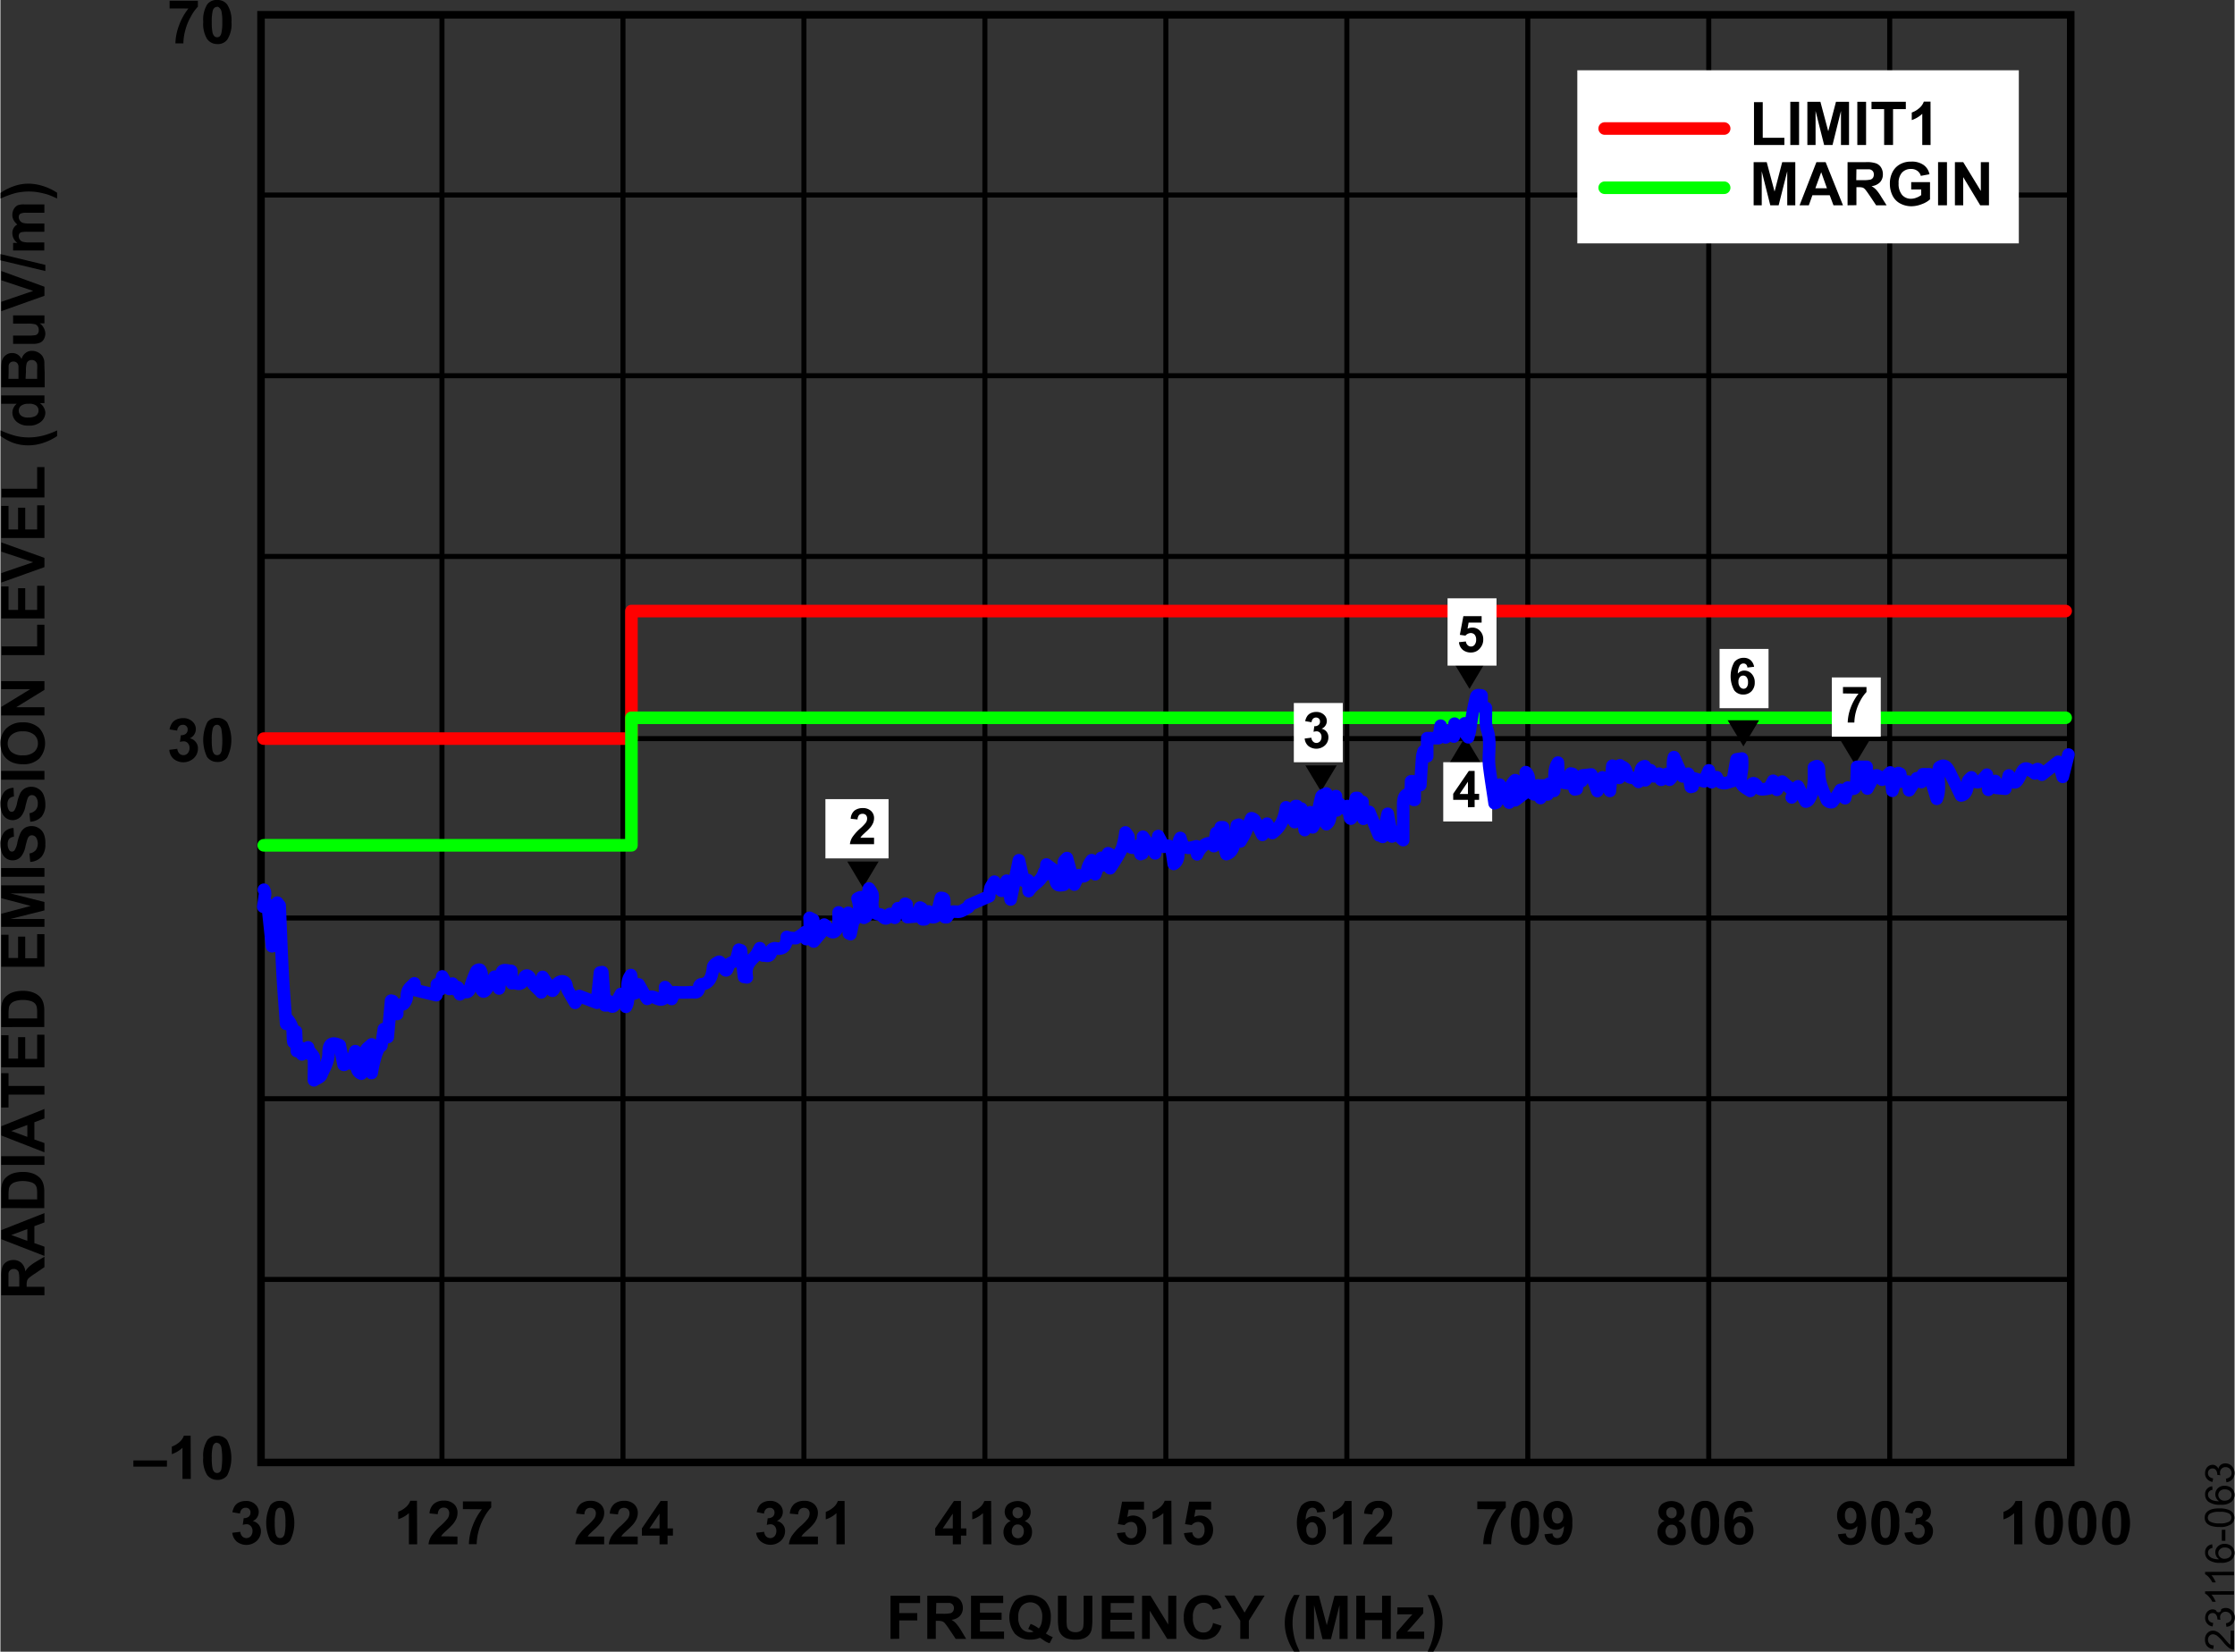
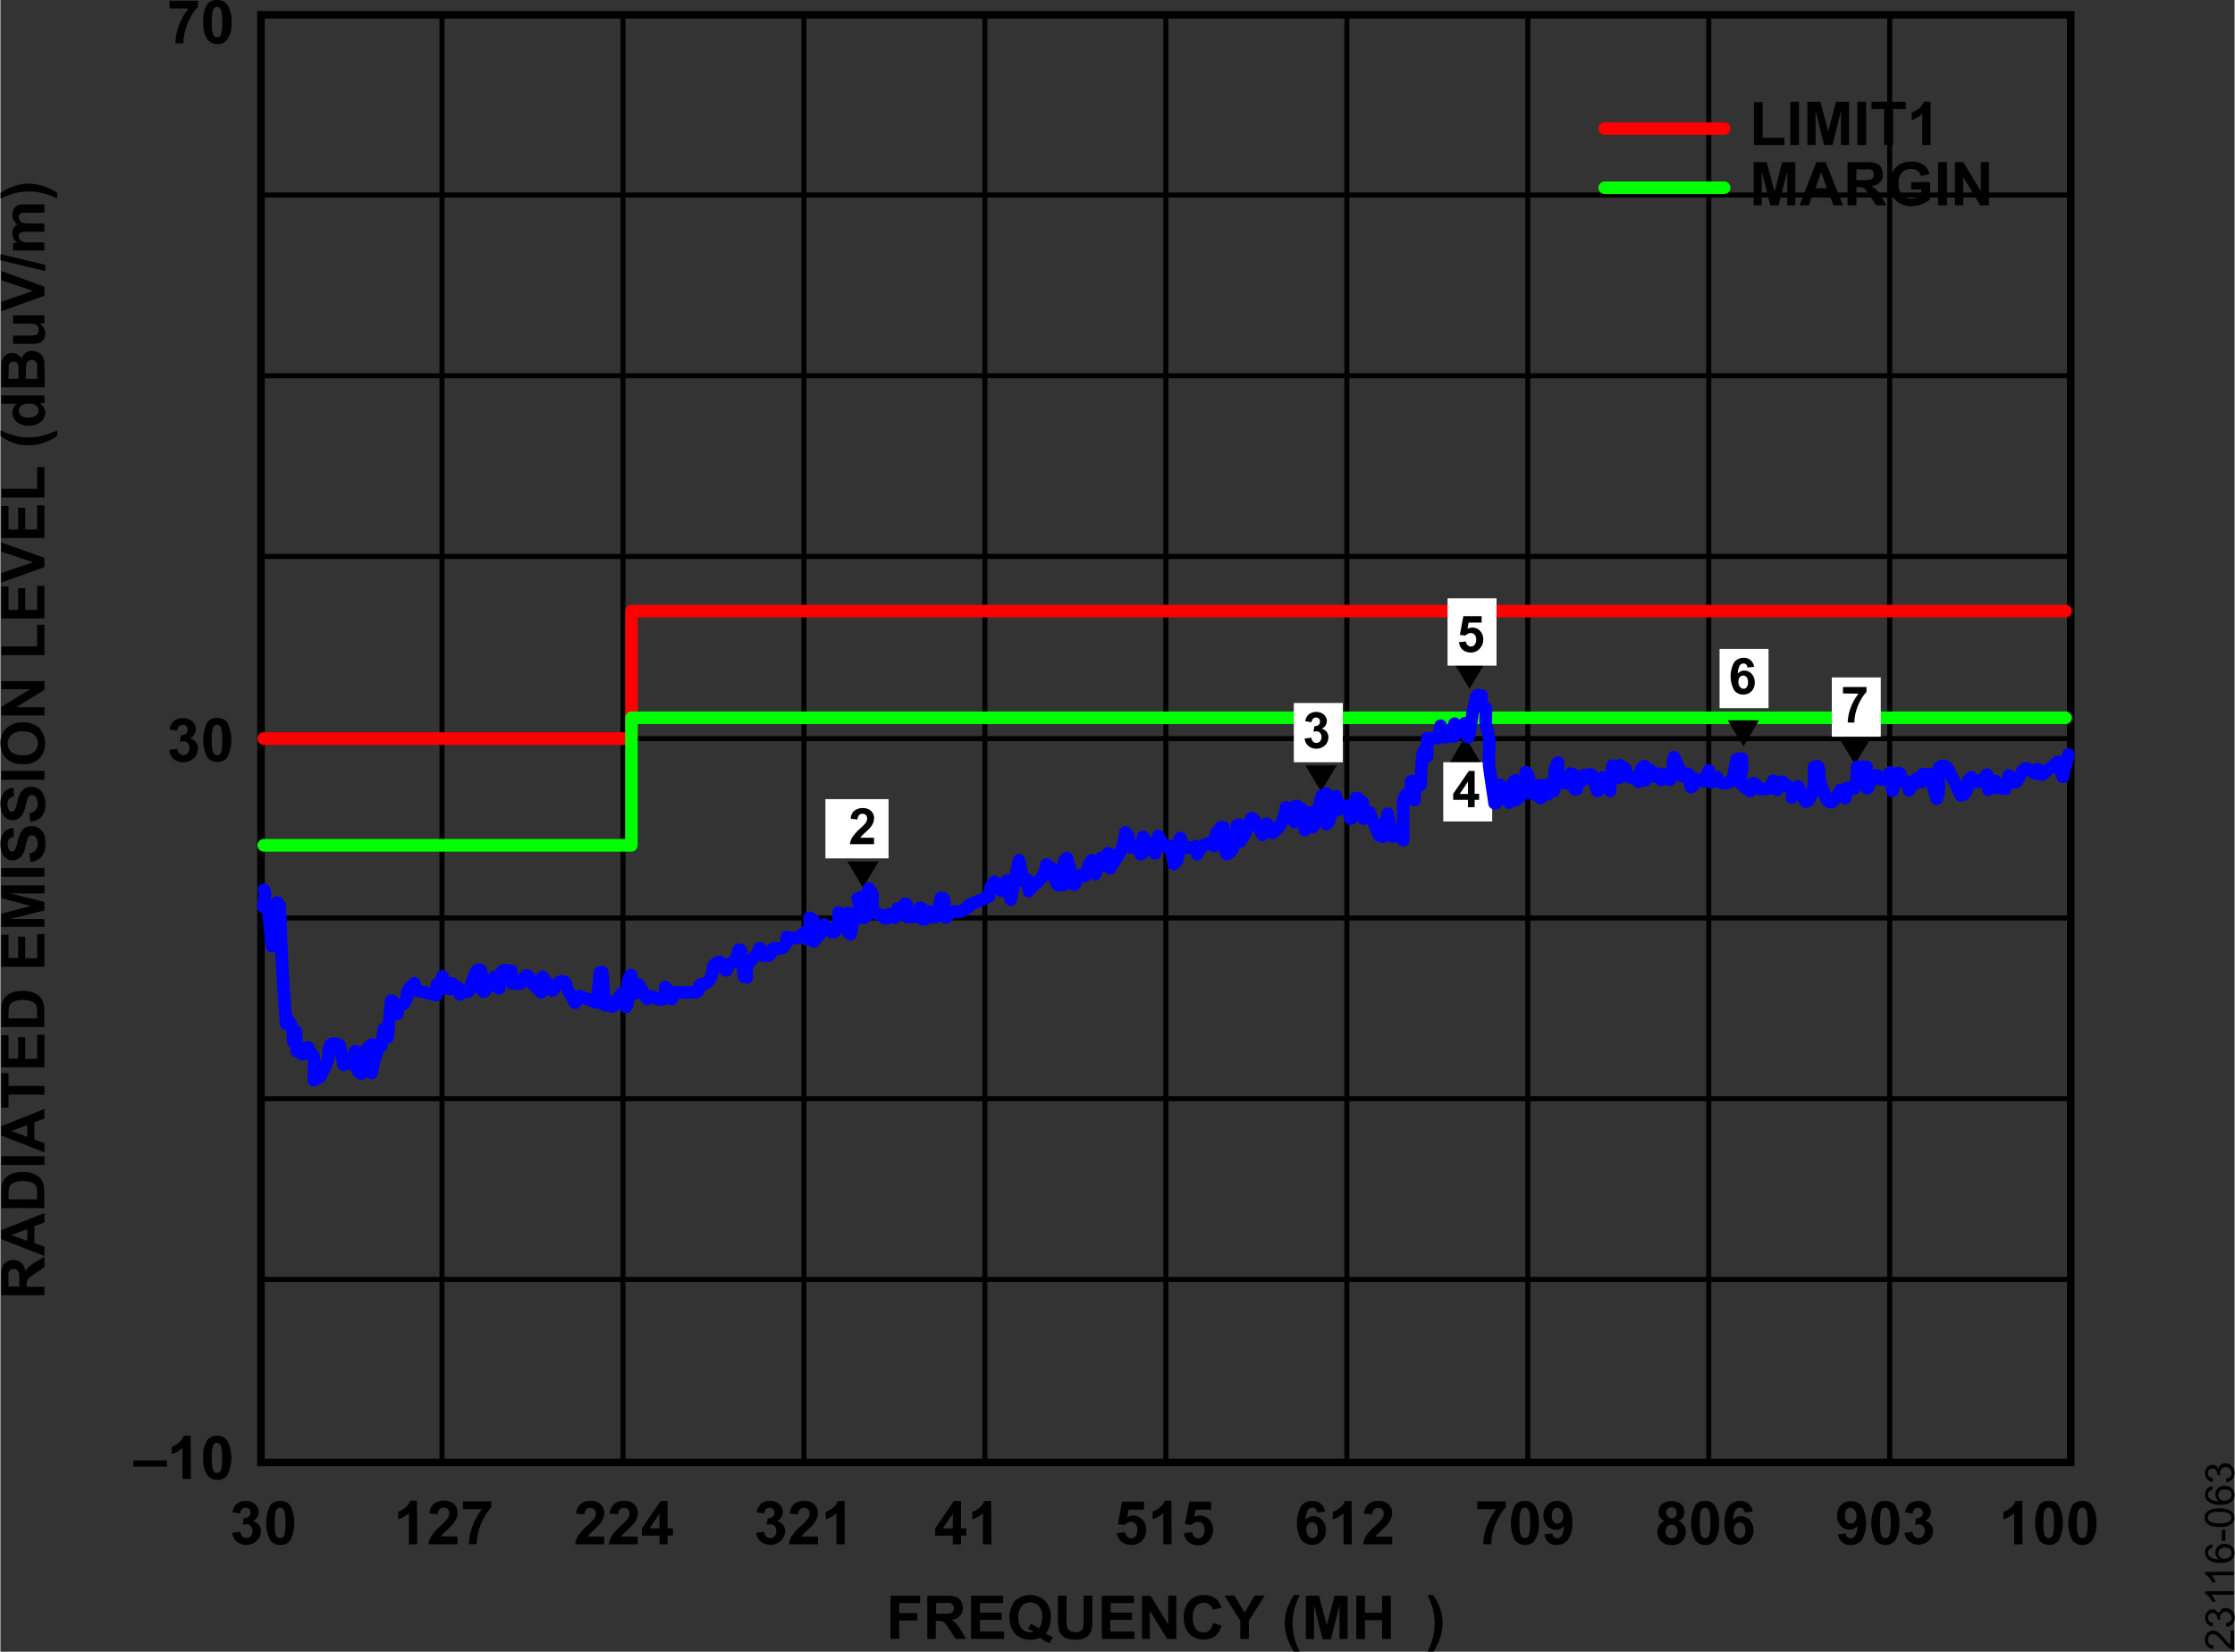
<svg xmlns="http://www.w3.org/2000/svg" id="b97f72c4-a83f-4cdc-9ade-cdf86d5a54a6" data-name="a29bde51-6759-48f4-9ee1-277658e40ea2" width="6.17in" height="4.56in" viewBox="0 0 444.1 328.34">
  <rect x="0" y="0" width="444.1" height="328.34" fill="#333333" stroke="none" />
  <title>23116-063</title>
  <line x1="51.39" y1="38.77" x2="411.38" y2="38.77" fill="none" stroke="#000" stroke-miterlimit="9.99" stroke-width="1" />
  <line x1="51.39" y1="74.69" x2="411.38" y2="74.69" fill="none" stroke="#000" stroke-miterlimit="9.99" stroke-width="1" />
  <line x1="51.39" y1="110.62" x2="411.38" y2="110.62" fill="none" stroke="#000" stroke-miterlimit="9.99" stroke-width="1" />
  <line x1="51.39" y1="182.49" x2="411.38" y2="182.49" fill="none" stroke="#000" stroke-miterlimit="9.99" stroke-width="1" />
  <line x1="51.39" y1="218.41" x2="411.38" y2="218.41" fill="none" stroke="#000" stroke-miterlimit="9.99" stroke-width="1" />
  <line x1="51.39" y1="254.34" x2="411.38" y2="254.34" fill="none" stroke="#000" stroke-miterlimit="9.99" stroke-width="1" />
  <g>
    <path d="M33.7,1.68V.15h5.62V1.33a8.5,8.5,0,0,0-1.41,2,10.71,10.71,0,0,0-1.1,2.72,10.24,10.24,0,0,0-.37,2.58H34.85A11,11,0,0,1,35.59,5a12,12,0,0,1,1.85-3.31Z" transform="translate(-0.07 0)" />
    <path d="M43.14,0a2.35,2.35,0,0,1,2,.89A5.81,5.81,0,0,1,46,4.39a5.71,5.71,0,0,1-.84,3.49,2.32,2.32,0,0,1-2,.88,2.44,2.44,0,0,1-2-1,5.72,5.72,0,0,1-.77-3.43A5.7,5.7,0,0,1,41.2.84,2.31,2.31,0,0,1,43.14,0Zm0,1.37a.86.86,0,0,0-.53.19,1.19,1.19,0,0,0-.36.68,9.14,9.14,0,0,0-.17,2.15,10.41,10.41,0,0,0,.15,2.08,1.54,1.54,0,0,0,.38.74.83.83,0,0,0,1.07,0A1.41,1.41,0,0,0,44,6.53a9.1,9.1,0,0,0,.17-2.14,8.9,8.9,0,0,0-.15-2.06,1.4,1.4,0,0,0-.39-.75.78.78,0,0,0-.53-.25Z" transform="translate(-0.07 0)" />
  </g>
  <g>
    <path d="M33.64,149.06l1.59-.2a1.52,1.52,0,0,0,.41.93,1.15,1.15,0,0,0,1.67-.06,1.58,1.58,0,0,0,.35-1,1.39,1.39,0,0,0-.34-1,1.06,1.06,0,0,0-.81-.36,2.74,2.74,0,0,0-.76.12l.19-1.34a1.46,1.46,0,0,0,1-.29,1.05,1.05,0,0,0,.35-.82.89.89,0,0,0-.82-.95h-.18a1,1,0,0,0-.72.3,1.29,1.29,0,0,0-.36.85L33.69,145a3.48,3.48,0,0,1,.48-1.24,2.12,2.12,0,0,1,.89-.73,3.13,3.13,0,0,1,1.28-.27,2.6,2.6,0,0,1,2,.77,2,2,0,0,1-.63,3.24,2,2,0,0,1,1.17.71,1.94,1.94,0,0,1,.45,1.33,2.57,2.57,0,0,1-.83,1.92,3.08,3.08,0,0,1-4,.13A2.61,2.61,0,0,1,33.64,149.06Z" transform="translate(-0.07 0)" />
    <path d="M43.14,142.71a2.38,2.38,0,0,1,2,.89,7.77,7.77,0,0,1,0,7,2.33,2.33,0,0,1-2,.87,2.45,2.45,0,0,1-2-1,7.92,7.92,0,0,1,.08-6.93A2.32,2.32,0,0,1,43.14,142.71Zm0,1.37a.86.86,0,0,0-.53.19,1.19,1.19,0,0,0-.36.68,9.14,9.14,0,0,0-.17,2.15,10.41,10.41,0,0,0,.15,2.08,1.62,1.62,0,0,0,.38.75.86.86,0,0,0,1.07,0,1.44,1.44,0,0,0,.36-.69A14.21,14.21,0,0,0,44,145a1.33,1.33,0,0,0-.39-.75A.78.78,0,0,0,43.14,144.08Z" transform="translate(-0.07 0)" />
  </g>
  <g>
    <path d="M26.5,291.55v-1.23h6.67v1.23Z" transform="translate(-0.07 0)" />
    <path d="M37.91,294H36.26v-6.2a5.75,5.75,0,0,1-2.12,1.27v-1.5a4.54,4.54,0,0,0,1.4-.8,3.06,3.06,0,0,0,1-1.37h1.34Z" transform="translate(-0.07 0)" />
    <path d="M43.14,285.42a2.41,2.41,0,0,1,2,.89,7.77,7.77,0,0,1,0,7,2.37,2.37,0,0,1-2,.88,2.49,2.49,0,0,1-2-1,5.82,5.82,0,0,1-.76-3.44,5.71,5.71,0,0,1,.84-3.49A2.32,2.32,0,0,1,43.14,285.42Zm0,1.36a.92.92,0,0,0-.53.19,1.25,1.25,0,0,0-.36.69,9.14,9.14,0,0,0-.17,2.15,10.26,10.26,0,0,0,.15,2.07,1.57,1.57,0,0,0,.38.76.91.91,0,0,0,.53.18.87.87,0,0,0,.54-.19A1.29,1.29,0,0,0,44,292a14.21,14.21,0,0,0,0-4.22,1.46,1.46,0,0,0-.39-.76.84.84,0,0,0-.51-.19Z" transform="translate(-0.07 0)" />
  </g>
  <g>
    <path d="M46.16,304.7l1.59-.19a1.55,1.55,0,0,0,.41.93,1.21,1.21,0,0,0,.81.32,1.18,1.18,0,0,0,.86-.38,1.58,1.58,0,0,0,.35-1,1.39,1.39,0,0,0-.34-1A1.07,1.07,0,0,0,49,303a2.75,2.75,0,0,0-.76.13l.19-1.34a1.51,1.51,0,0,0,1-.29,1.07,1.07,0,0,0,.35-.82.89.89,0,0,0-.82-.95h-.18a1,1,0,0,0-.72.29,1.33,1.33,0,0,0-.36.86l-1.52-.26a3.6,3.6,0,0,1,.48-1.25,2.12,2.12,0,0,1,.89-.73,3,3,0,0,1,1.28-.26,2.56,2.56,0,0,1,2,.77,2,2,0,0,1,0,2.83,2.17,2.17,0,0,1-.6.4,2,2,0,0,1,1.62,2,2.61,2.61,0,0,1-.82,1.93,3.09,3.09,0,0,1-4,.13A2.65,2.65,0,0,1,46.16,304.7Z" transform="translate(-0.07 0)" />
    <path d="M55.66,298.36a2.35,2.35,0,0,1,2,.89,7.77,7.77,0,0,1,0,7,2.37,2.37,0,0,1-2,.88,2.49,2.49,0,0,1-2-1,7.92,7.92,0,0,1,.08-6.93A2.36,2.36,0,0,1,55.66,298.36Zm0,1.36a.86.86,0,0,0-.53.19,1.36,1.36,0,0,0-.36.68,9.14,9.14,0,0,0-.17,2.15,10.35,10.35,0,0,0,.15,2.08,1.46,1.46,0,0,0,.38.75.86.86,0,0,0,1.07,0,1.29,1.29,0,0,0,.36-.68,9.14,9.14,0,0,0,.17-2.15,9,9,0,0,0-.15-2.07,1.39,1.39,0,0,0-.39-.76A.78.78,0,0,0,55.66,299.72Z" transform="translate(-0.07 0)" />
  </g>
  <g>
    <path d="M82.91,307H81.27v-6.2A5.72,5.72,0,0,1,79.14,302v-1.49a4.43,4.43,0,0,0,1.4-.8,3,3,0,0,0,1-1.37h1.33Z" transform="translate(-0.07 0)" />
    <path d="M90.92,305.45V307H85.16a3.86,3.86,0,0,1,.56-1.64,10.42,10.42,0,0,1,1.86-2.06,12.1,12.1,0,0,0,1.36-1.41,1.79,1.79,0,0,0,.34-1A1.21,1.21,0,0,0,89,300a1.09,1.09,0,0,0-.82-.3,1.07,1.07,0,0,0-.82.31,1.53,1.53,0,0,0-.35,1l-1.64-.16a2.63,2.63,0,0,1,.92-1.95,3,3,0,0,1,1.93-.59,2.82,2.82,0,0,1,2,.68,2.24,2.24,0,0,1,.71,1.71,3.14,3.14,0,0,1-.19,1.1,4.53,4.53,0,0,1-.66,1.1A12.47,12.47,0,0,1,89,304c-.52.47-.85.79-1,.94a2.61,2.61,0,0,0-.34.46Z" transform="translate(-0.07 0)" />
    <path d="M92,300v-1.53h5.63v1.19a9.07,9.07,0,0,0-1.42,2,11.74,11.74,0,0,0-1.1,2.73,10.64,10.64,0,0,0-.37,2.58H93.19a11,11,0,0,1,.74-3.63,12.11,12.11,0,0,1,1.85-3.31Z" transform="translate(-0.07 0)" />
  </g>
  <g>
    <path d="M120.08,305.45V307h-5.76a3.86,3.86,0,0,1,.56-1.64,10.07,10.07,0,0,1,1.85-2.06,11.33,11.33,0,0,0,1.36-1.41,1.79,1.79,0,0,0,.34-1,1.1,1.1,0,0,0-.3-.84,1.23,1.23,0,0,0-1.63,0,1.6,1.6,0,0,0-.35,1l-1.64-.16a2.68,2.68,0,0,1,.92-1.95,3,3,0,0,1,1.93-.59,2.81,2.81,0,0,1,2,.68,2.23,2.23,0,0,1,.73,1.71,3,3,0,0,1-.21,1.1,4.23,4.23,0,0,1-.66,1.1,12.33,12.33,0,0,1-1.07,1.1c-.52.47-.85.79-1,.94a2.56,2.56,0,0,0-.33.46Z" transform="translate(-0.07 0)" />
    <path d="M126.75,305.45V307H121a3.92,3.92,0,0,1,.57-1.64,10.07,10.07,0,0,1,1.85-2.06,11.33,11.33,0,0,0,1.36-1.41,1.79,1.79,0,0,0,.34-1,1.17,1.17,0,0,0-.29-.84,1.25,1.25,0,0,0-1.64,0,1.6,1.6,0,0,0-.35,1l-1.64-.16a2.66,2.66,0,0,1,.92-1.95,3,3,0,0,1,1.93-.59,2.81,2.81,0,0,1,2,.68,2.29,2.29,0,0,1,.72,1.71,3.15,3.15,0,0,1-.2,1.1,4.53,4.53,0,0,1-.66,1.1,12.47,12.47,0,0,1-1.08,1.1c-.52.47-.85.79-1,.94a2.61,2.61,0,0,0-.34.46Z" transform="translate(-0.07 0)" />
    <path d="M131.09,307v-1.73h-3.51v-1.44l3.72-5.45h1.38v5.45h1.07v1.44h-1.07V307Zm0-3.17v-2.94l-2,2.94Z" transform="translate(-0.07 0)" />
  </g>
  <g>
    <path d="M150.29,304.7l1.59-.19a1.55,1.55,0,0,0,.41.93,1.21,1.21,0,0,0,.81.32,1.17,1.17,0,0,0,.86-.38,1.58,1.58,0,0,0,.35-1,1.44,1.44,0,0,0-.33-1,1.09,1.09,0,0,0-.82-.37,2.68,2.68,0,0,0-.75.13l.18-1.34a1.51,1.51,0,0,0,1-.29,1.07,1.07,0,0,0,.35-.82.89.89,0,0,0-.82-.95h-.18a1,1,0,0,0-.72.29,1.33,1.33,0,0,0-.36.86l-1.45-.29a3.6,3.6,0,0,1,.48-1.25,2.12,2.12,0,0,1,.89-.73,3,3,0,0,1,1.28-.26,2.58,2.58,0,0,1,1.95.77,2,2,0,0,1,0,2.83,2.17,2.17,0,0,1-.6.4,2,2,0,0,1,1.63,2,2.65,2.65,0,0,1-.83,1.93,3.09,3.09,0,0,1-4,.13A2.69,2.69,0,0,1,150.29,304.7Z" transform="translate(-0.07 0)" />
    <path d="M162.57,305.45V307H156.8a4.16,4.16,0,0,1,.56-1.64,10.74,10.74,0,0,1,1.86-2.06,10.65,10.65,0,0,0,1.36-1.41,1.79,1.79,0,0,0,.34-1,1.13,1.13,0,0,0-.3-.84,1.23,1.23,0,0,0-1.63,0,1.58,1.58,0,0,0-.35,1l-1.65-.16a2.75,2.75,0,0,1,.92-1.95,3.07,3.07,0,0,1,1.94-.59,2.81,2.81,0,0,1,2,.68,2.29,2.29,0,0,1,.72,1.71,3,3,0,0,1-.21,1.1,4.2,4.2,0,0,1-.65,1.1,10.19,10.19,0,0,1-1.08,1.1c-.52.47-.85.79-1,.94a3.22,3.22,0,0,0-.34.46Z" transform="translate(-0.07 0)" />
    <path d="M167.9,307h-1.65v-6.2a5.68,5.68,0,0,1-2.12,1.24v-1.49a5,5,0,0,0,1.4-.8,3,3,0,0,0,1-1.37h1.34Z" transform="translate(-0.07 0)" />
  </g>
  <g>
    <path d="M189.38,307v-1.73h-3.5v-1.44l3.73-5.45H191v5.45h1.07v1.44H191V307Zm0-3.17v-2.94l-2,2.94Z" transform="translate(-0.07 0)" />
    <path d="M197.05,307h-1.67v-6.2a5.58,5.58,0,0,1-2.13,1.24v-1.49a4.54,4.54,0,0,0,1.4-.8,3.06,3.06,0,0,0,1-1.37H197Z" transform="translate(-0.07 0)" />
-     <path d="M200.92,302.35a1.85,1.85,0,0,1-.93-.75,2.08,2.08,0,0,1,.38-2.59,3.26,3.26,0,0,1,3.81,0,2.13,2.13,0,0,1,.68,1.59,2,2,0,0,1-.31,1.06,2,2,0,0,1-.88.72,2.3,2.3,0,0,1,1.09.83,2.23,2.23,0,0,1,.37,1.28,2.58,2.58,0,0,1-.76,1.93,2.78,2.78,0,0,1-2,.74,3,3,0,0,1-2-.61,2.58,2.58,0,0,1-.57-3.27A2.2,2.2,0,0,1,200.92,302.35Zm.19,2a1.57,1.57,0,0,0,.34,1.06,1.23,1.23,0,0,0,.88.38,1.11,1.11,0,0,0,.84-.37,1.51,1.51,0,0,0,.33-1,1.35,1.35,0,0,0-.34-1,1.09,1.09,0,0,0-.86-.37,1,1,0,0,0-.9.42,1.51,1.51,0,0,0-.29.9Zm.15-3.68a1,1,0,0,0,.28.77,1,1,0,0,0,1.4.16,1,1,0,0,0,.37-.94,1,1,0,0,0-.28-.74,1,1,0,0,0-.73-.28,1.07,1.07,0,0,0-.76.28,1,1,0,0,0-.28.77Z" transform="translate(-0.07 0)" />
  </g>
  <g>
    <path d="M222,304.77l1.63-.17a1.43,1.43,0,0,0,.42.88,1.12,1.12,0,0,0,1.59,0l.08-.09a2,2,0,0,0,.35-1.26,1.7,1.7,0,0,0-.35-1.19,1.18,1.18,0,0,0-.92-.39,1.63,1.63,0,0,0-1.27.62l-1.34-.19.84-4.47h4.36v1.59h-3.06l-.26,1.46a2.51,2.51,0,0,1,3,.52,2.88,2.88,0,0,1,.76,2.07,3.08,3.08,0,0,1-.62,1.89,2.73,2.73,0,0,1-2.37,1.06,3,3,0,0,1-1.94-.64A2.68,2.68,0,0,1,222,304.77Z" transform="translate(-0.07 0)" />
    <path d="M232.87,307h-1.64v-6.2A5.58,5.58,0,0,1,229.1,302v-1.49a4.54,4.54,0,0,0,1.4-.8,3.11,3.11,0,0,0,1-1.37h1.33Z" transform="translate(-0.07 0)" />
    <path d="M235.34,304.77l1.64-.17a1.47,1.47,0,0,0,.41.88,1.15,1.15,0,0,0,.8.33,1.09,1.09,0,0,0,.87-.42,1.85,1.85,0,0,0,.36-1.26,1.75,1.75,0,0,0-.35-1.19,1.22,1.22,0,0,0-.93-.39,1.66,1.66,0,0,0-1.27.62l-1.33-.19.84-4.47h4.35v1.59h-3.1l-.26,1.46a2.49,2.49,0,0,1,1.13-.28,2.45,2.45,0,0,1,1.85.8,2.87,2.87,0,0,1,.77,2.07,3.08,3.08,0,0,1-.62,1.89,2.74,2.74,0,0,1-2.33,1.14,3,3,0,0,1-1.94-.64A2.71,2.71,0,0,1,235.34,304.77Z" transform="translate(-0.07 0)" />
  </g>
  <g>
    <path d="M263.39,300.49l-1.6.18a1.21,1.21,0,0,0-.29-.73,1,1,0,0,0-.64-.23,1.09,1.09,0,0,0-.88.47,3.9,3.9,0,0,0-.46,1.95,1.89,1.89,0,0,1,1.53-.73,2.29,2.29,0,0,1,1.76.79,2.79,2.79,0,0,1,.73,2,2.88,2.88,0,0,1-.77,2.11,2.81,2.81,0,0,1-4-.05l-.14-.16a7,7,0,0,1,0-6.72,2.78,2.78,0,0,1,2.27-1,2.42,2.42,0,0,1,1.61.54A2.62,2.62,0,0,1,263.39,300.49Zm-3.73,3.6a1.86,1.86,0,0,0,.37,1.24,1.11,1.11,0,0,0,.85.43,1,1,0,0,0,.75-.36,1.75,1.75,0,0,0,.3-1.17,1.83,1.83,0,0,0-.33-1.22,1,1,0,0,0-1.61,0,1.54,1.54,0,0,0-.33,1.11Z" transform="translate(-0.07 0)" />
    <path d="M268.69,307h-1.64v-6.2a5.58,5.58,0,0,1-2.13,1.24v-1.49a4.54,4.54,0,0,0,1.4-.8,3,3,0,0,0,1-1.37h1.33Z" transform="translate(-0.07 0)" />
    <path d="M276.71,305.45V307h-5.77a3.79,3.79,0,0,1,.57-1.64,10.07,10.07,0,0,1,1.85-2.06,10.58,10.58,0,0,0,1.35-1.41,1.65,1.65,0,0,0,.34-1,1.13,1.13,0,0,0-.29-.84,1.07,1.07,0,0,0-.81-.3,1.11,1.11,0,0,0-.82.31,1.6,1.6,0,0,0-.35,1l-1.64-.16a2.66,2.66,0,0,1,.92-1.95,3,3,0,0,1,1.93-.59,2.8,2.8,0,0,1,2,.68,2.26,2.26,0,0,1,.73,1.71,3,3,0,0,1-.21,1.1,4,4,0,0,1-.66,1.1,10.19,10.19,0,0,1-1.08,1.1c-.51.47-.84.79-1,.94a2.15,2.15,0,0,0-.33.46Z" transform="translate(-0.07 0)" />
  </g>
  <g>
    <path d="M293.64,300v-1.53h5.66v1.19a8.76,8.76,0,0,0-1.42,2,11.74,11.74,0,0,0-1.1,2.73,9.75,9.75,0,0,0-.37,2.58h-1.59a11,11,0,0,1,.74-3.63,12.11,12.11,0,0,1,1.85-3.31Z" transform="translate(-0.07 0)" />
    <path d="M303.08,298.36a2.33,2.33,0,0,1,1.95.89,5.65,5.65,0,0,1,.84,3.49,5.71,5.71,0,0,1-.84,3.51,2.39,2.39,0,0,1-1.95.88,2.51,2.51,0,0,1-2-1,7.85,7.85,0,0,1,.08-6.93A2.37,2.37,0,0,1,303.08,298.36Zm0,1.36a.86.86,0,0,0-.53.19,1.32,1.32,0,0,0-.36.68,9.7,9.7,0,0,0-.17,2.15,10.35,10.35,0,0,0,.15,2.08,1.53,1.53,0,0,0,.38.75.85.85,0,0,0,1.07,0,1.33,1.33,0,0,0,.36-.68,9.14,9.14,0,0,0,.17-2.15,9,9,0,0,0-.15-2.07,1.39,1.39,0,0,0-.39-.76A.77.77,0,0,0,303.08,299.72Z" transform="translate(-0.07 0)" />
    <path d="M307,305l1.59-.17a1.1,1.1,0,0,0,.31.72.91.91,0,0,0,.65.23,1,1,0,0,0,.86-.46,4.12,4.12,0,0,0,.46-1.95,2,2,0,0,1-1.59.74,2.33,2.33,0,0,1-1.75-.78,3.21,3.21,0,0,1,0-4.14,2.81,2.81,0,0,1,4,.05l.15.16a5.26,5.26,0,0,1,.84,3.32,5.37,5.37,0,0,1-.87,3.4,2.83,2.83,0,0,1-2.28,1,2.49,2.49,0,0,1-1.62-.53A2.6,2.6,0,0,1,307,305Zm3.73-3.59a2,2,0,0,0-.37-1.24,1.11,1.11,0,0,0-.85-.44,1,1,0,0,0-.76.36,2.44,2.44,0,0,0,0,2.4,1.05,1.05,0,0,0,1.62,0,1.62,1.62,0,0,0,.36-1.1Z" transform="translate(-0.07 0)" />
  </g>
  <g>
    <path d="M330.87,302.35a1.85,1.85,0,0,1-.93-.75,2.07,2.07,0,0,1-.29-1,2.12,2.12,0,0,1,.67-1.59,3.26,3.26,0,0,1,3.81,0,2.13,2.13,0,0,1,.68,1.59,2,2,0,0,1-.31,1.06,2,2,0,0,1-.88.72,2.3,2.3,0,0,1,1.09.83,2.23,2.23,0,0,1,.37,1.28,2.58,2.58,0,0,1-.76,1.93,2.78,2.78,0,0,1-2,.74,3,3,0,0,1-1.95-.61,2.58,2.58,0,0,1-.57-3.27A2.2,2.2,0,0,1,330.87,302.35Zm.19,2a1.57,1.57,0,0,0,.34,1.06,1.19,1.19,0,0,0,.87.38,1.09,1.09,0,0,0,.85-.37,1.51,1.51,0,0,0,.33-1,1.31,1.31,0,0,0-.34-1,1.1,1.1,0,0,0-.84-.32,1,1,0,0,0-.9.42,1.45,1.45,0,0,0-.31.85Zm.15-3.68a1,1,0,0,0,.28.77,1,1,0,0,0,1.41.16,1,1,0,0,0,.36-.94,1,1,0,0,0-.28-.74,1,1,0,0,0-.73-.28,1.07,1.07,0,0,0-.76.28,1,1,0,0,0-.28.77Z" transform="translate(-0.07 0)" />
    <path d="M338.91,298.36a2.29,2.29,0,0,1,1.94.89,5.58,5.58,0,0,1,.84,3.49,5.71,5.71,0,0,1-.84,3.51,2.38,2.38,0,0,1-1.94.88,2.48,2.48,0,0,1-2-1,7.78,7.78,0,0,1,.08-6.93A2.35,2.35,0,0,1,338.91,298.36Zm0,1.36a.82.82,0,0,0-.53.19,1.19,1.19,0,0,0-.36.68,14.07,14.07,0,0,0,0,4.23,1.46,1.46,0,0,0,.38.75.82.82,0,0,0,.53.19.91.91,0,0,0,.54-.19,1.5,1.5,0,0,0,.36-.68,14,14,0,0,0,0-4.22,1.46,1.46,0,0,0-.39-.76A.8.8,0,0,0,338.91,299.72Z" transform="translate(-0.07 0)" />
    <path d="M348.37,300.49l-1.59.18a1.12,1.12,0,0,0-.31-.73.91.91,0,0,0-.63-.23,1.12,1.12,0,0,0-.89.47,4,4,0,0,0-.45,1.95,1.91,1.91,0,0,1,1.53-.73,2.34,2.34,0,0,1,1.77.79,2.88,2.88,0,0,1,.73,2,2.94,2.94,0,0,1-.77,2.11,2.82,2.82,0,0,1-4-.06l-.14-.15a5.26,5.26,0,0,1-.84-3.32,5.32,5.32,0,0,1,.88-3.4,2.83,2.83,0,0,1,2.26-1,2.44,2.44,0,0,1,1.62.54A2.59,2.59,0,0,1,348.37,300.49Zm-3.73,3.6a1.86,1.86,0,0,0,.37,1.24,1.11,1.11,0,0,0,.84.43,1,1,0,0,0,.76-.36,1.75,1.75,0,0,0,.31-1.17,1.83,1.83,0,0,0-.33-1.22,1.05,1.05,0,0,0-1.62,0,1.64,1.64,0,0,0-.33,1.11Z" transform="translate(-0.07 0)" />
  </g>
  <g>
    <path d="M365.32,305l1.58-.17a1.21,1.21,0,0,0,.31.72.93.93,0,0,0,.65.23,1.06,1.06,0,0,0,.87-.46,3.89,3.89,0,0,0,.45-1.95,2,2,0,0,1-1.55.72,2.32,2.32,0,0,1-1.74-.78,2.79,2.79,0,0,1-.73-2,2.87,2.87,0,0,1,.77-2.1,2.61,2.61,0,0,1,2-.8,2.66,2.66,0,0,1,2.15,1,7.08,7.08,0,0,1,0,6.72,2.82,2.82,0,0,1-2.27,1,2.43,2.43,0,0,1-1.62-.53A2.52,2.52,0,0,1,365.32,305ZM369,301.4a1.86,1.86,0,0,0-.37-1.24,1.09,1.09,0,0,0-.85-.44,1,1,0,0,0-.75.36,1.89,1.89,0,0,0-.31,1.18,2,2,0,0,0,.33,1.22,1,1,0,0,0,.82.39,1,1,0,0,0,.8-.37,1.61,1.61,0,0,0,.33-1.1Z" transform="translate(-0.07 0)" />
    <path d="M374.73,298.36a2.35,2.35,0,0,1,1.95.89,5.71,5.71,0,0,1,.84,3.49,5.77,5.77,0,0,1-.84,3.51,2.41,2.41,0,0,1-1.95.88,2.49,2.49,0,0,1-2-1,7.85,7.85,0,0,1,.08-6.93A2.35,2.35,0,0,1,374.73,298.36Zm0,1.36a.86.86,0,0,0-.53.19,1.19,1.19,0,0,0-.36.68,14.07,14.07,0,0,0,0,4.23,1.46,1.46,0,0,0,.38.75.85.85,0,0,0,1.07,0,1.41,1.41,0,0,0,.36-.68,9.7,9.7,0,0,0,.17-2.15,10.26,10.26,0,0,0-.15-2.07,1.46,1.46,0,0,0-.39-.76A.8.8,0,0,0,374.73,299.72Z" transform="translate(-0.07 0)" />
    <path d="M378.56,304.7l1.59-.19a1.61,1.61,0,0,0,.41.93,1.17,1.17,0,0,0,1.67-.06,1.52,1.52,0,0,0,.34-1,1.35,1.35,0,0,0-.33-1,1.05,1.05,0,0,0-.81-.37,2.88,2.88,0,0,0-.76.13l.18-1.34a1.43,1.43,0,0,0,1-.29,1,1,0,0,0,.35-.82.88.88,0,0,0-.26-.69.93.93,0,0,0-.68-.26,1,1,0,0,0-.72.29,1.44,1.44,0,0,0-.36.86l-1.51-.26a3.19,3.19,0,0,1,.48-1.25,2.15,2.15,0,0,1,.88-.73,3,3,0,0,1,1.28-.26,2.57,2.57,0,0,1,1.92.71,2,2,0,0,1,.07,2.76,1.88,1.88,0,0,1-.7.47,2,2,0,0,1,1.62,2,2.53,2.53,0,0,1-.82,1.93,3.08,3.08,0,0,1-4,.13A2.63,2.63,0,0,1,378.56,304.7Z" transform="translate(-0.07 0)" />
  </g>
  <g>
    <path d="M402,307h-1.64v-6.2a5.72,5.72,0,0,1-2.13,1.24v-1.49a4.54,4.54,0,0,0,1.4-.8,3.11,3.11,0,0,0,1-1.37h1.33Z" transform="translate(-0.07 0)" />
    <path d="M407.21,298.36a2.35,2.35,0,0,1,2,.89,7.67,7.67,0,0,1,0,7,2.35,2.35,0,0,1-1.94.85,2.47,2.47,0,0,1-2-1,7.92,7.92,0,0,1,.08-6.93A2.35,2.35,0,0,1,407.21,298.36Zm0,1.36a.91.91,0,0,0-.54.19,1.5,1.5,0,0,0-.36.68,14.07,14.07,0,0,0,0,4.23,1.47,1.47,0,0,0,.39.75.86.86,0,0,0,.53.19.82.82,0,0,0,.53-.19,1.19,1.19,0,0,0,.36-.68,8.64,8.64,0,0,0,.17-2.15,9,9,0,0,0-.15-2.07,1.49,1.49,0,0,0-.38-.76A.82.82,0,0,0,407.21,299.72Z" transform="translate(-0.07 0)" />
    <path d="M413.89,298.36a2.38,2.38,0,0,1,1.95.89,5.71,5.71,0,0,1,.84,3.49,5.77,5.77,0,0,1-.84,3.51,2.41,2.41,0,0,1-1.95.88,2.45,2.45,0,0,1-2-1,7.86,7.86,0,0,1,.07-6.93A2.41,2.41,0,0,1,413.89,298.36Zm0,1.36a.78.78,0,0,0-.53.19,1.31,1.31,0,0,0-.37.68,9.7,9.7,0,0,0-.17,2.15,8.55,8.55,0,0,0,.16,2.08,1.46,1.46,0,0,0,.38.75.84.84,0,0,0,1.06,0,1.31,1.31,0,0,0,.37-.68,9.7,9.7,0,0,0,.17-2.15,9,9,0,0,0-.16-2.07,1.57,1.57,0,0,0-.38-.76A.8.8,0,0,0,413.89,299.72Z" transform="translate(-0.07 0)" />
-     <path d="M420.55,298.36a2.34,2.34,0,0,1,2,.89,7.71,7.71,0,0,1,0,7,2.39,2.39,0,0,1-1.95.88,2.47,2.47,0,0,1-2-1,7.78,7.78,0,0,1,.08-6.93A2.35,2.35,0,0,1,420.55,298.36Zm0,1.36a.86.86,0,0,0-.53.19,1.32,1.32,0,0,0-.36.68,9.7,9.7,0,0,0-.17,2.15,10.35,10.35,0,0,0,.15,2.08,1.53,1.53,0,0,0,.38.75.85.85,0,0,0,1.07,0,1.33,1.33,0,0,0,.36-.68,9.14,9.14,0,0,0,.17-2.15,9,9,0,0,0-.15-2.07,1.39,1.39,0,0,0-.39-.76A.77.77,0,0,0,420.55,299.72Z" transform="translate(-0.07 0)" />
  </g>
  <g>
    <path d="M8.82,257.49H.23v-3.64a6.41,6.41,0,0,1,.23-2,2,2,0,0,1,.82-1,2.5,2.5,0,0,1,1.35-.37,2.28,2.28,0,0,1,1.6.57,2.65,2.65,0,0,1,.79,1.7,3.66,3.66,0,0,1,.73-.93,8.6,8.6,0,0,1,1.39-1l1.68-1v2.07L7,253.14a11.3,11.3,0,0,0-1.27.91,1.23,1.23,0,0,0-.35.52,2.87,2.87,0,0,0-.1.88v.35H8.82Zm-5-1.72v-1.28a6.24,6.24,0,0,0-.11-1.56.93.93,0,0,0-.36-.49,1,1,0,0,0-.64-.18,1,1,0,0,0-.7.24,1,1,0,0,0-.34.65v2.62Z" transform="translate(-0.07 0)" />
    <path d="M8.82,241.15V243l-2,.75v3.37l2,.71v1.84L.23,246.34v-1.8Zm-3.4,3.18-3.19,1.18,3.19,1.16Z" transform="translate(-0.07 0)" />
    <path d="M.23,240.15V237a6.36,6.36,0,0,1,.16-1.63,2.92,2.92,0,0,1,.79-1.3,3.85,3.85,0,0,1,1.39-.82,6.76,6.76,0,0,1,2-.28,5.68,5.68,0,0,1,1.83.27,3.84,3.84,0,0,1,1.52.92,3,3,0,0,1,.68,1.21,5.33,5.33,0,0,1,.19,1.54v3.26Zm1.45-1.73H7.37v-1.27a5.55,5.55,0,0,0-.08-1,1.67,1.67,0,0,0-.36-.7A1.93,1.93,0,0,0,6.1,235a5.63,5.63,0,0,0-1.58-.22A4.94,4.94,0,0,0,3,235a2,2,0,0,0-.83.49,1.69,1.69,0,0,0-.41.81,9.58,9.58,0,0,0-.08,1.42Z" transform="translate(-0.07 0)" />
    <path d="M8.82,231.57H.23v-1.73H8.82Z" transform="translate(-0.07 0)" />
    <path d="M8.82,220.45v1.89l-2,.75v3.43l2,.71v1.84L.23,225.72v-1.83Zm-3.4,3.19-3.19,1.19L5.42,226Z" transform="translate(-0.07 0)" />
    <path d="M8.82,217.6H1.68v2.56H.23v-6.82H1.68v2.54H8.82Z" transform="translate(-0.07 0)" />
    <path d="M8.82,212.17H.23V205.8H1.68v4.64h1.9v-4.27H5v4.32H7.37v-4.8H8.82Z" transform="translate(-0.07 0)" />
    <path d="M.23,204.17V201a6.36,6.36,0,0,1,.16-1.63,2.86,2.86,0,0,1,.79-1.3,3.85,3.85,0,0,1,1.39-.82,6.45,6.45,0,0,1,2-.28,5.68,5.68,0,0,1,1.83.27,3.73,3.73,0,0,1,1.52.92,3,3,0,0,1,.68,1.21,5.33,5.33,0,0,1,.19,1.54v3.25Zm1.45-1.72H7.37v-1.27a5.55,5.55,0,0,0-.08-1,1.67,1.67,0,0,0-.36-.7A1.93,1.93,0,0,0,6.1,199a5.29,5.29,0,0,0-1.58-.22A4.94,4.94,0,0,0,3,199a2,2,0,0,0-.83.49,1.61,1.61,0,0,0-.41.81,9.58,9.58,0,0,0-.08,1.42Z" transform="translate(-0.07 0)" />
    <path d="M8.82,192.18H.23v-6.36H1.68v4.62h1.9v-4.25H5v4.3H7.37V185.7H8.82Z" transform="translate(-0.07 0)" />
    <path d="M8.82,184.25H.23v-2.6l5.86-1.56L.23,178.55V176H8.82v1.6H2.05l6.77,1.71v1.67l-6.77,1.7H8.82Z" transform="translate(-0.07 0)" />
    <path d="M8.82,174.29H.23v-1.73H8.82Z" transform="translate(-0.07 0)" />
    <path d="M6,171.34l-.16-1.68A2.11,2.11,0,0,0,7.1,169a2.31,2.31,0,0,0,.05-2.52,1,1,0,0,0-.83-.43.82.82,0,0,0-.52.18,1.44,1.44,0,0,0-.37.63c-.07.2-.2.66-.38,1.38a4.57,4.57,0,0,1-.85,2,2.19,2.19,0,0,1-1.72.79,2.25,2.25,0,0,1-1.23-.37,2.34,2.34,0,0,1-.87-1.07,4.43,4.43,0,0,1-.3-1.69,3.69,3.69,0,0,1,.71-2.44,2.58,2.58,0,0,1,1.89-.86l.08,1.74a1.44,1.44,0,0,0-1,.48,1.77,1.77,0,0,0-.24,1,2.06,2.06,0,0,0,.31,1.19.6.6,0,0,0,.53.27.64.64,0,0,0,.52-.25,4.32,4.32,0,0,0,.57-1.6,8.92,8.92,0,0,1,.62-1.87,2.67,2.67,0,0,1,.88-1,2.57,2.57,0,0,1,1.36-.34,2.54,2.54,0,0,1,1.39.41,2.46,2.46,0,0,1,1,1.16A4.79,4.79,0,0,1,9,167.8a3.73,3.73,0,0,1-.75,2.5A3.28,3.28,0,0,1,6,171.34Z" transform="translate(-0.07 0)" />
    <path d="M6,163.35l-.16-1.69A2.05,2.05,0,0,0,7.1,161a1.89,1.89,0,0,0,.4-1.25,2,2,0,0,0-.35-1.27,1,1,0,0,0-.83-.42.77.77,0,0,0-.52.18,1.36,1.36,0,0,0-.37.62c-.07.2-.2.67-.38,1.39a4.62,4.62,0,0,1-.85,2,2.27,2.27,0,0,1-1.72.79,2.36,2.36,0,0,1-1.23-.37,2.42,2.42,0,0,1-.87-1.08,4.43,4.43,0,0,1-.3-1.69,3.65,3.65,0,0,1,.71-2.43,2.51,2.51,0,0,1,1.89-.86l.08,1.73a1.53,1.53,0,0,0-1,.48,1.71,1.71,0,0,0-.29,1.1,2.05,2.05,0,0,0,.31,1.18.63.63,0,0,0,.53.28.65.65,0,0,0,.52-.26,4.53,4.53,0,0,0,.57-1.59A8.21,8.21,0,0,1,4,157.7a2.44,2.44,0,0,1,.88-.95,2.68,2.68,0,0,1,2.75.06,2.46,2.46,0,0,1,1,1.16A5,5,0,0,1,9,159.84a3.77,3.77,0,0,1-.75,2.51A3.34,3.34,0,0,1,6,163.35Z" transform="translate(-0.07 0)" />
    <path d="M8.82,155H.23v-1.75H8.82Z" transform="translate(-0.07 0)" />
    <path d="M4.57,151.92a5.36,5.36,0,0,1-2.2-.39,4.21,4.21,0,0,1-1.18-.79,3.88,3.88,0,0,1-.77-1.11,4.89,4.89,0,0,1-.34-1.85,4,4,0,0,1,1.18-3,4.51,4.51,0,0,1,3.26-1.18,4.54,4.54,0,0,1,3.26,1.13,4.52,4.52,0,0,1,0,6.07A4.4,4.4,0,0,1,4.57,151.92Zm0-1.77a3.25,3.25,0,0,0,2.21-.68,2.2,2.2,0,0,0,.74-1.71,2.16,2.16,0,0,0-.75-1.7,3.3,3.3,0,0,0-2.25-.67,3.22,3.22,0,0,0-2.2.65,2.19,2.19,0,0,0-.8,1.72,2.23,2.23,0,0,0,.74,1.73,3.28,3.28,0,0,0,2.26.66Z" transform="translate(-0.07 0)" />
    <path d="M8.82,142.22H.23v-1.69L6,137H.23v-1.6H8.82v1.74l-5.61,3.45H8.82Z" transform="translate(-0.07 0)" />
    <path d="M8.82,130.23H.3V128.5H7.37v-4.31H8.82Z" transform="translate(-0.07 0)" />
    <path d="M8.82,122.94H.23v-6.37H1.68v4.67h1.9v-4.31H5v4.31H7.37v-4.8H8.82Z" transform="translate(-0.07 0)" />
    <path d="M8.82,112.74.23,115.81v-1.88l6.35-2.17-6.35-2.1v-1.84l8.59,3.08Z" transform="translate(-0.07 0)" />
    <path d="M8.82,106.94H.23v-6.37H1.68v4.68h1.9v-4.32H5v4.32H7.37v-4.8H8.82Z" transform="translate(-0.07 0)" />
    <path d="M8.82,98.89H.3V97.16H7.37V92.85H8.82Z" transform="translate(-0.07 0)" />
    <path d="M11.34,85.56v1.13a11.15,11.15,0,0,1-2.82,1.37,9.43,9.43,0,0,1-2.83.47A8.81,8.81,0,0,1,2.52,88,10.79,10.79,0,0,1,.1,86.67V85.55a17.14,17.14,0,0,0,3,1.1,11.19,11.19,0,0,0,4.61.12,11.45,11.45,0,0,0,1.91-.51A14.1,14.1,0,0,0,11.34,85.56Z" transform="translate(-0.07 0)" />
    <path d="M8.82,78.6v1.53H7.9a2.47,2.47,0,0,1,.8.9A2.32,2.32,0,0,1,9,82a2.38,2.38,0,0,1-.87,1.84,3.56,3.56,0,0,1-2.41.77,3.47,3.47,0,0,1-2.4-.75A2.41,2.41,0,0,1,2.45,82a2.31,2.31,0,0,1,.87-1.74H.23V78.6ZM5.57,83A3,3,0,0,0,7,82.72a1.28,1.28,0,0,0,.65-1.11,1.22,1.22,0,0,0-.49-1,2.17,2.17,0,0,0-1.44-.34,2.42,2.42,0,0,0-1.55.39A1.27,1.27,0,0,0,4,82.44a2.28,2.28,0,0,0,.22.22A2.12,2.12,0,0,0,5.57,83Z" transform="translate(-0.07 0)" />
    <path d="M.23,77V73.53A10.92,10.92,0,0,1,.31,72a2.21,2.21,0,0,1,1.07-1.56,1.87,1.87,0,0,1,1-.26,2,2,0,0,1,1.89,1.2,2.22,2.22,0,0,1,.78-1.2,1.93,1.93,0,0,1,1.3-.43,2.38,2.38,0,0,1,1.17.28,2.33,2.33,0,0,1,.88.74A2.49,2.49,0,0,1,8.81,72c0,.28,0,1,.06,2.09V77Zm1.43-1.69h2V72.83a1.06,1.06,0,0,0-.3-.69.91.91,0,0,0-.68-.26A.94.94,0,0,0,2,72.1a1,1,0,0,0-.3.65v1.48Zm3.41,0h2.3V73.62a7.88,7.88,0,0,0,0-1.19A1.08,1.08,0,0,0,7,71.81a1,1,0,0,0-.73-.24,1,1,0,0,0-1,.72,5.65,5.65,0,0,0-.12,1.53Z" transform="translate(-0.07 0)" />
    <path d="M8.82,64.28H7.88a2.26,2.26,0,0,1,.79.89A2.51,2.51,0,0,1,9,66.28a2.41,2.41,0,0,1-.28,1.12,1.63,1.63,0,0,1-.77.72,3.48,3.48,0,0,1-1.39.24H2.59V66.71H5.45a8.65,8.65,0,0,0,1.61-.09.88.88,0,0,0,.46-.34,1.08,1.08,0,0,0,.17-.61,1.32,1.32,0,0,0-.17-.75A1.14,1.14,0,0,0,7,64.47a6.32,6.32,0,0,0-1.68-.13H2.59V62.7H8.82Z" transform="translate(-0.07 0)" />
    <path d="M8.82,58.8.23,61.86V60l6.35-2.17L.23,55.71V53.87L8.82,57Z" transform="translate(-0.07 0)" />
    <path d="M9,53.88.08,51.75V50.51L9,52.66Z" transform="translate(-0.07 0)" />
    <path d="M2.59,49.79v-1.5h.85a2.43,2.43,0,0,1-1-1.94,2,2,0,0,1,.25-1,1.83,1.83,0,0,1,.74-.72,3,3,0,0,1-.74-.88,2.18,2.18,0,0,1-.25-1,2.32,2.32,0,0,1,.28-1.16,1.85,1.85,0,0,1,.8-.79,3.53,3.53,0,0,1,1.29-.17h4V42.3H5.26a2.58,2.58,0,0,0-1.2.17.8.8,0,0,0-.35.7,1.17,1.17,0,0,0,.21.65,1.19,1.19,0,0,0,.6.48,4.68,4.68,0,0,0,1.29.14h3v1.63H5.41a5.81,5.81,0,0,0-1.18.09.89.89,0,0,0-.39.27,1,1,0,0,0-.13.51,1.16,1.16,0,0,0,.21.68,1.08,1.08,0,0,0,.59.44,4.26,4.26,0,0,0,1.28.13h3v1.6Z" transform="translate(-0.07 0)" />
    <path d="M11.34,39.46c-.69-.32-1.23-.55-1.6-.69s-.85-.26-1.28-.36a13.39,13.39,0,0,0-1.38-.26,12,12,0,0,0-1.34-.08,11.75,11.75,0,0,0-2.64.3,18.91,18.91,0,0,0-3,1.1V38.35A10.71,10.71,0,0,1,2.77,37a8.74,8.74,0,0,1,2.87-.49,9.66,9.66,0,0,1,2.62.39,11,11,0,0,1,3.08,1.42Z" transform="translate(-0.07 0)" />
  </g>
  <g>
    <path d="M177,325.8v-8.58h5.88v1.45h-4.15v2h3.59v1.45h-3.59v3.65Z" transform="translate(-0.07 0)" />
    <path d="M184.31,325.8v-8.58H188a6.13,6.13,0,0,1,2,.23,2,2,0,0,1,1,.82,2.55,2.55,0,0,1,.38,1.35,2.3,2.3,0,0,1-.57,1.6,2.62,2.62,0,0,1-1.7.78,3.9,3.9,0,0,1,.93.73,11.38,11.38,0,0,1,1,1.39l1,1.68h-2.08l-1.25-1.87a14.12,14.12,0,0,0-.92-1.27,1.23,1.23,0,0,0-.52-.35,2.8,2.8,0,0,0-.87-.1H186v3.59Zm1.74-5h1.33a7.4,7.4,0,0,0,1.56-.11,1.05,1.05,0,0,0,.49-.36,1.14,1.14,0,0,0,.17-.64,1,1,0,0,0-.23-.7,1,1,0,0,0-.65-.34H186.1Z" transform="translate(-0.07 0)" />
    <path d="M193,325.8v-8.58h6.4v1.45h-4.62v1.9h4.3V322h-4.3v2.34h4.79v1.45Z" transform="translate(-0.07 0)" />
    <path d="M207.88,324.71a5.5,5.5,0,0,0,1.38.72l-.63,1.23a3.51,3.51,0,0,1-.77-.33c-.05,0-.43-.28-1.15-.76a4.46,4.46,0,0,1-1.87.37,4.15,4.15,0,0,1-3.1-1.16,5.34,5.34,0,0,1,0-6.54,4.43,4.43,0,0,1,6,0,4.54,4.54,0,0,1,1.12,3.27,5.87,5.87,0,0,1-.31,2A4,4,0,0,1,207.88,324.71Zm-1.39-1a2.55,2.55,0,0,0,.5-.95,4.92,4.92,0,0,0,.17-1.27,3.26,3.26,0,0,0-.66-2.22,2.37,2.37,0,0,0-3.35-.09l-.09.09a3.21,3.21,0,0,0-.66,2.22,3.28,3.28,0,0,0,.66,2.24,2.1,2.1,0,0,0,1.67.75,2.16,2.16,0,0,0,.71-.12,5.65,5.65,0,0,0-1.07-.54l.48-1a6.13,6.13,0,0,1,1.64.91Z" transform="translate(-0.07 0)" />
    <path d="M210.28,317.22H212v4.64a9.72,9.72,0,0,0,.07,1.43,1.33,1.33,0,0,0,.53.85,1.88,1.88,0,0,0,1.15.32,1.69,1.69,0,0,0,1.11-.3,1.15,1.15,0,0,0,.45-.74,10.13,10.13,0,0,0,.08-1.46v-4.74h1.73v4.51a12.17,12.17,0,0,1-.14,2.17,2.42,2.42,0,0,1-.52,1.08,2.59,2.59,0,0,1-1,.7,4.23,4.23,0,0,1-1.65.26,4.78,4.78,0,0,1-1.87-.28,2.69,2.69,0,0,1-1-.74,2.39,2.39,0,0,1-.49-.95,11.22,11.22,0,0,1-.17-2.17Z" transform="translate(-0.07 0)" />
    <path d="M219,325.8v-8.58h6.39v1.45h-4.63v1.9H225V322h-4.31v2.34h4.79v1.45Z" transform="translate(-0.07 0)" />
    <path d="M227,325.8v-8.58h1.69l3.51,5.72v-5.72h1.61v8.58H232l-3.46-5.6v5.6Z" transform="translate(-0.07 0)" />
    <path d="M241.1,322.64l1.69.53a3.8,3.8,0,0,1-1.29,2.09,4.06,4.06,0,0,1-5.1-.49,4.52,4.52,0,0,1-1.1-3.18,4.73,4.73,0,0,1,1.11-3.33,3.81,3.81,0,0,1,2.93-1.17,3.56,3.56,0,0,1,2.56.93,3.39,3.39,0,0,1,.88,1.58l-1.71.41a1.82,1.82,0,0,0-.64-1,1.76,1.76,0,0,0-1.17-.39,1.94,1.94,0,0,0-1.55.69,3.3,3.3,0,0,0-.6,2.22,3.64,3.64,0,0,0,.59,2.31,1.87,1.87,0,0,0,1.52.69,1.74,1.74,0,0,0,1.19-.44A2.47,2.47,0,0,0,241.1,322.64Z" transform="translate(-0.07 0)" />
    <path d="M246.53,325.8v-3.62l-3.15-5h2l2,3.39,2-3.39h2l-3.15,5v3.61Z" transform="translate(-0.07 0)" />
    <path d="M258.33,328.32H257.2a11.62,11.62,0,0,1-1.37-2.81,9.32,9.32,0,0,1-.46-2.83,8.71,8.71,0,0,1,.58-3.19,11,11,0,0,1,1.27-2.42h1.11a16.6,16.6,0,0,0-1.11,3,11.15,11.15,0,0,0-.12,4.6,11.39,11.39,0,0,0,.49,1.91C257.74,327,258,327.58,258.33,328.32Z" transform="translate(-0.07 0)" />
    <path d="M259.57,325.8v-8.58h2.59l1.56,5.86,1.54-5.85h2.6v8.58h-1.61v-6.72l-1.7,6.76h-1.67l-1.69-6.76v6.76Z" transform="translate(-0.07 0)" />
    <path d="M269.59,325.8v-8.58h1.73v3.38h3.39v-3.38h1.74v8.58h-1.74v-3.72h-3.39v3.76Z" transform="translate(-0.07 0)" />
-     <path d="M277.57,325.8v-1.29l2.33-2.68c.38-.42.66-.73.85-.92h-3v-1.37h5.15v1.17l-2.38,2.73-.84.91h3.4v1.45Z" transform="translate(-0.07 0)" />
    <path d="M283.77,328.32c.33-.69.55-1.23.69-1.6a11.86,11.86,0,0,0,.37-1.28,13.08,13.08,0,0,0,.25-1.38,11.9,11.9,0,0,0,.08-1.34,11.66,11.66,0,0,0-.3-2.63,18.56,18.56,0,0,0-1.1-3h1.12a10.71,10.71,0,0,1,1.37,2.67,8.73,8.73,0,0,1,.49,2.86,10.5,10.5,0,0,1-.38,2.62,11.71,11.71,0,0,1-1.45,3.1Z" transform="translate(-0.07 0)" />
  </g>
  <g>
    <rect x="51.8" y="2.94" width="359.73" height="287.78" fill="none" stroke="#000" stroke-width="1.5" />
    <line x1="51.8" y1="146.83" x2="411.53" y2="146.83" fill="none" stroke="#000" stroke-width="1" />
    <line x1="375.55" y1="2.94" x2="375.55" y2="290.72" fill="none" stroke="#000" stroke-width="1" />
    <line x1="339.58" y1="2.94" x2="339.58" y2="290.72" fill="none" stroke="#000" stroke-width="1" />
    <line x1="303.61" y1="2.94" x2="303.61" y2="290.72" fill="none" stroke="#000" stroke-width="1" />
    <line x1="267.64" y1="2.94" x2="267.64" y2="290.72" fill="none" stroke="#000" stroke-width="1" />
    <line x1="231.66" y1="2.94" x2="231.66" y2="290.72" fill="none" stroke="#000" stroke-width="1" />
    <line x1="195.69" y1="2.94" x2="195.69" y2="290.72" fill="none" stroke="#000" stroke-width="1" />
    <line x1="159.72" y1="2.94" x2="159.72" y2="290.72" fill="none" stroke="#000" stroke-width="1" />
    <line x1="123.75" y1="2.94" x2="123.75" y2="290.72" fill="none" stroke="#000" stroke-width="1" />
    <line x1="87.77" y1="2.94" x2="87.77" y2="290.72" fill="none" stroke="#000" stroke-width="1" />
  </g>
  <g>
-     <rect x="313.45" y="13.97" width="87.76" height="34.41" fill="#fff" />
    <g>
      <path d="M348.64,28.82V20.31h1.74v7.08h4.3v1.44Z" transform="translate(-0.07 0)" />
      <path d="M355.86,28.82V20.23h1.74v8.59Z" transform="translate(-0.07 0)" />
      <path d="M359.25,28.82V20.23h2.59l1.56,5.86,1.54-5.86h2.59v8.59h-1.6V22.06l-1.68,6.76h-1.67l-1.7-6.76v6.76Z" transform="translate(-0.07 0)" />
      <path d="M369.18,28.82V20.23h1.74v8.59Z" transform="translate(-0.07 0)" />
      <path d="M374.51,28.82V21.69H372V20.23h6.82v1.46h-2.54v7.13Z" transform="translate(-0.07 0)" />
      <path d="M383.74,28.82h-1.65v-6.2A5.62,5.62,0,0,1,380,23.87v-1.5a4.43,4.43,0,0,0,1.4-.8,3,3,0,0,0,1-1.37h1.33Z" transform="translate(-0.07 0)" />
      <path d="M348.57,40.81V32.23h2.6l1.56,5.85,1.52-5.85h2.6v8.58h-1.6V34.05l-1.71,6.76h-1.66l-1.7-6.76v6.76Z" transform="translate(-0.07 0)" />
      <path d="M366.33,40.81h-1.89l-.75-2h-3.44l-.71,2H357.7l3.35-8.58h1.83Zm-3.19-3.39L362,34.23l-1.16,3.19Z" transform="translate(-0.07 0)" />
      <path d="M367.24,40.81V32.23h3.65a5.64,5.64,0,0,1,2,.24,2,2,0,0,1,1,.81,2.5,2.5,0,0,1,.37,1.35,2.28,2.28,0,0,1-.57,1.6A2.7,2.7,0,0,1,372,37a4.07,4.07,0,0,1,.93.72,9.15,9.15,0,0,1,1,1.4L375,40.81h-2.08l-1.25-1.87c-.45-.66-.75-1.08-.91-1.26a1.41,1.41,0,0,0-.49-.38,3.14,3.14,0,0,0-.87-.09H369v3.58Zm1.73-5h1.27a6.28,6.28,0,0,0,1.56-.11.93.93,0,0,0,.49-.36,1.13,1.13,0,0,0,.17-.65,1,1,0,0,0-.23-.7,1.07,1.07,0,0,0-.65-.33H369Z" transform="translate(-0.07 0)" />
      <path d="M379.89,37.66V36.21h3.74v3.42a4.68,4.68,0,0,1-1.58.93A5.71,5.71,0,0,1,380,41a4.69,4.69,0,0,1-2.34-.57,3.57,3.57,0,0,1-1.51-1.61,5.17,5.17,0,0,1-.5-2.29,4.86,4.86,0,0,1,.56-2.39,3.66,3.66,0,0,1,1.65-1.58,4.24,4.24,0,0,1,2-.43,4,4,0,0,1,2.5.67,2.93,2.93,0,0,1,1.16,1.84l-1.72.32a1.79,1.79,0,0,0-.69-1,2,2,0,0,0-1.25-.37,2.35,2.35,0,0,0-1.8.72,3,3,0,0,0-.67,2.14,3.36,3.36,0,0,0,.68,2.29,2.27,2.27,0,0,0,1.77.77,2.92,2.92,0,0,0,1.1-.22,3.56,3.56,0,0,0,.94-.51V37.66Z" transform="translate(-0.07 0)" />
      <path d="M385.23,40.81V32.23H387v8.58Z" transform="translate(-0.07 0)" />
      <path d="M388.58,40.81V32.23h1.65l3.5,5.73V32.23h1.62v8.58h-1.74l-3.38-5.6v5.6Z" transform="translate(-0.07 0)" />
    </g>
    <line x1="318.89" y1="37.32" x2="342.64" y2="37.32" fill="none" stroke="lime" stroke-linecap="round" stroke-linejoin="round" stroke-width="2.5" />
    <line x1="342.64" y1="25.55" x2="318.89" y2="25.55" fill="none" stroke="red" stroke-linecap="round" stroke-linejoin="round" stroke-width="2.5" />
  </g>
  <g>
    <polyline points="52.34 146.83 125.43 146.83 125.43 121.47 410.52 121.47" fill="none" stroke="red" stroke-linecap="round" stroke-linejoin="round" stroke-width="2.5" />
    <polyline points="52.34 168.04 125.43 168.04 125.43 142.69 410.52 142.69" fill="none" stroke="lime" stroke-linecap="round" stroke-linejoin="round" stroke-width="2.5" />
  </g>
  <g>
    <path d="M443.38,324.15h.68v3.78a1.15,1.15,0,0,1-.49-.08,2.45,2.45,0,0,1-.76-.46,6.87,6.87,0,0,1-.87-.92,8.48,8.48,0,0,0-1.21-1.26,1.47,1.47,0,0,0-.85-.33,1,1,0,0,0-.7.3,1.2,1.2,0,0,0,0,1.59,1.14,1.14,0,0,0,.84.31l-.08.72a1.79,1.79,0,0,1-1.23-.56,1.87,1.87,0,0,1-.42-1.3,1.78,1.78,0,0,1,.46-1.3,1.5,1.5,0,0,1,1.13-.48,1.71,1.71,0,0,1,.67.14,2.39,2.39,0,0,1,.7.47,11.32,11.32,0,0,1,1,1.08q.54.63.72.81a2.28,2.28,0,0,0,.38.3Z" transform="translate(-0.07 0)" />
    <path d="M442.55,323.39l-.1-.7a1.51,1.51,0,0,0,.86-.41,1,1,0,0,0,.27-.7,1.18,1.18,0,0,0-1.18-1.18h0a1.06,1.06,0,0,0-1.11,1.12,2.09,2.09,0,0,0,.08.49l-.62-.08v-.12a1.39,1.39,0,0,0-.24-.79.78.78,0,0,0-.72-.36.82.82,0,0,0-.64.26.92.92,0,0,0-.25.67,1,1,0,0,0,.25.68,1.27,1.27,0,0,0,.78.35l-.13.7a1.66,1.66,0,0,1-1.48-1.71,1.94,1.94,0,0,1,.2-.86,1.36,1.36,0,0,1,.55-.61,1.38,1.38,0,0,1,.74-.21,1.22,1.22,0,0,1,.67.2.52.52,0,0,0,1,0,.65.65,0,0,0,0-.2,1.55,1.55,0,0,1,.93-.28,1.67,1.67,0,0,1,1.27.55,1.89,1.89,0,0,1,.52,1.38,1.83,1.83,0,0,1-.45,1.24A1.65,1.65,0,0,1,442.55,323.39Z" transform="translate(-0.07 0)" />
    <path d="M444.06,316.31v.7h-4.48a3.55,3.55,0,0,1,.48.67,6.38,6.38,0,0,1,.37.74h-.68a4,4,0,0,0-.68-1,2.56,2.56,0,0,0-.76-.63v-.45Z" transform="translate(-0.07 0)" />
    <path d="M444.06,312.45v.71h-4.48a4,4,0,0,1,.48.66,7.29,7.29,0,0,1,.37.74h-.68a4.53,4.53,0,0,0-.68-1,2.69,2.69,0,0,0-.76-.62v-.46Z" transform="translate(-0.07 0)" />
    <path d="M439.73,307l.06.7a1.22,1.22,0,0,0-.6.27.87.87,0,0,0-.3.69,1,1,0,0,0,.18.59,1.53,1.53,0,0,0,.71.52,3.37,3.37,0,0,0,1.33.2,1.51,1.51,0,0,1-.58-.62,1.68,1.68,0,0,1-.19-.76,1.57,1.57,0,0,1,.52-1.19,1.84,1.84,0,0,1,1.34-.5,2.19,2.19,0,0,1,1,.23,1.69,1.69,0,0,1,.71.64,1.87,1.87,0,0,1-.4,2.35,3.23,3.23,0,0,1-2.13.55,3.78,3.78,0,0,1-2.42-.61,1.76,1.76,0,0,1-.65-1.43,1.54,1.54,0,0,1,1.42-1.63Zm2.47,2.86a1.55,1.55,0,0,0,.7-.15,1.15,1.15,0,0,0,.68-1,1,1,0,0,0-.36-.76,1.4,1.4,0,0,0-1-.32,1.26,1.26,0,0,0-.93.32,1,1,0,0,0-.35.78,1,1,0,0,0,.35.81,1.2,1.2,0,0,0,.9.33Z" transform="translate(-0.07 0)" />
    <path d="M442.34,306.29h-.71V304.1h.71Z" transform="translate(-0.07 0)" />
    <path d="M441.19,303.55a5.29,5.29,0,0,1-1.63-.21,2.14,2.14,0,0,1-1-.62,1.64,1.64,0,0,1-.33-1,1.75,1.75,0,0,1,.18-.81,1.64,1.64,0,0,1,.54-.57,3.2,3.2,0,0,1,.85-.36,6.12,6.12,0,0,1,1.35-.13,5.29,5.29,0,0,1,1.63.21,2.23,2.23,0,0,1,1,.62,1.65,1.65,0,0,1,.34,1,1.6,1.6,0,0,1-.6,1.3A3.76,3.76,0,0,1,441.19,303.55Zm0-.72a3.6,3.6,0,0,0,1.88-.33.94.94,0,0,0,0-1.63,3.6,3.6,0,0,0-1.88-.33,3.55,3.55,0,0,0-1.87.33,1,1,0,0,0-.47.82.89.89,0,0,0,.41.77A3.58,3.58,0,0,0,441.19,302.83Z" transform="translate(-0.07 0)" />
    <path d="M439.73,295.46l.06.69a1.31,1.31,0,0,0-.6.27.9.9,0,0,0-.3.7,1,1,0,0,0,.18.59,1.59,1.59,0,0,0,.71.52,3.56,3.56,0,0,0,1.33.2,1.51,1.51,0,0,1-.58-.62,1.69,1.69,0,0,1-.19-.77,1.62,1.62,0,0,1,.52-1.2,1.82,1.82,0,0,1,1.34-.48,2.18,2.18,0,0,1,1,.22,1.83,1.83,0,0,1,.71.64,1.87,1.87,0,0,1,.25.92,1.83,1.83,0,0,1-.65,1.44,3.23,3.23,0,0,1-2.13.55,3.84,3.84,0,0,1-2.42-.61,1.77,1.77,0,0,1-.65-1.44,1.53,1.53,0,0,1,1.42-1.62Zm2.47,2.86a1.69,1.69,0,0,0,.7-.15,1.22,1.22,0,0,0,.5-.43,1.11,1.11,0,0,0,.18-.59,1.06,1.06,0,0,0-.36-.76,1.5,1.5,0,0,0-1-.32,1.31,1.31,0,0,0-.93.31,1.1,1.1,0,0,0,0,1.61,1.2,1.2,0,0,0,.9.33Z" transform="translate(-0.07 0)" />
    <path d="M442.55,294.66l-.1-.71a1.65,1.65,0,0,0,.86-.41,1.05,1.05,0,0,0,.27-.71,1.18,1.18,0,0,0-1.2-1.18,1.07,1.07,0,0,0-1.11,1.05v.07a1.74,1.74,0,0,0,.08.5l-.62-.08v-.11a1.45,1.45,0,0,0-.24-.81.8.8,0,0,0-.72-.36.86.86,0,0,0-.64.26.94.94,0,0,0-.25.68,1,1,0,0,0,.25.68,1.33,1.33,0,0,0,.78.35l-.13.71a1.9,1.9,0,0,1-1.09-.59,1.65,1.65,0,0,1-.39-1.14,1.94,1.94,0,0,1,.2-.86,1.45,1.45,0,0,1,1.29-.81,1.08,1.08,0,0,1,.67.2,1.28,1.28,0,0,1,.49.59,1.34,1.34,0,0,1,.48-.79,1.46,1.46,0,0,1,.93-.28,1.7,1.7,0,0,1,1.27.54,2,2,0,0,1,.52,1.39,1.85,1.85,0,0,1-.45,1.25A1.81,1.81,0,0,1,442.55,294.66Z" transform="translate(-0.07 0)" />
  </g>
  <polygon points="366.24 147.17 371.06 147.17 368.65 151.18 366.24 147.17" stroke="#000" stroke-linecap="square" stroke-miterlimit="9.99" stroke-width="0.8" fill-rule="evenodd" />
  <polygon points="289.6 132.14 294.42 132.14 292.02 136.16 289.6 132.14" stroke="#000" stroke-linecap="square" stroke-miterlimit="9.99" stroke-width="0.8" fill-rule="evenodd" />
  <polygon points="169.04 171.66 173.86 171.66 171.45 175.68 169.04 171.66" stroke="#000" stroke-linecap="square" stroke-miterlimit="9.99" stroke-width="0.8" fill-rule="evenodd" />
  <rect x="163.99" y="158.86" width="12.55" height="11.78" fill="#fff" />
  <path d="M173.73,166.54v1.28h-4.8a3.25,3.25,0,0,1,.47-1.37,9.24,9.24,0,0,1,1.53-1.72,8.33,8.33,0,0,0,1.14-1.16,1.44,1.44,0,0,0,.28-.84,1,1,0,0,0-.24-.71.89.89,0,0,0-.68-.24.91.91,0,0,0-.69.26,1.37,1.37,0,0,0-.29.86l-1.36-.14a2.21,2.21,0,0,1,.76-1.63,2.6,2.6,0,0,1,1.61-.49,2.32,2.32,0,0,1,1.67.57,1.89,1.89,0,0,1,.6,1.42,2.67,2.67,0,0,1-.17.92,3.68,3.68,0,0,1-.55.91,8.6,8.6,0,0,1-.9.91c-.43.4-.71.66-.82.79a3.37,3.37,0,0,0-.28.38Z" transform="translate(-0.07 0)" />
  <polygon points="260.1 152.55 264.92 152.55 262.51 156.56 260.1 152.55" stroke="#000" stroke-linecap="square" stroke-miterlimit="9.99" stroke-width="0.8" fill-rule="evenodd" />
  <rect x="257.1" y="139.75" width="9.73" height="11.78" fill="#fff" />
  <path d="M259.33,146.81l1.33-.16a1.18,1.18,0,0,0,.34.77.9.9,0,0,0,.66.27,1,1,0,0,0,.72-.32,1.27,1.27,0,0,0,.29-.87,1.13,1.13,0,0,0-.28-.82.92.92,0,0,0-.68-.3,2.17,2.17,0,0,0-.62.1l.15-1.12a1.16,1.16,0,0,0,.84-.24.81.81,0,0,0,.29-.68.75.75,0,0,0-.21-.58.86.86,0,0,0-1.16,0,1.06,1.06,0,0,0-.3.71l-1.27-.21a2.88,2.88,0,0,1,.4-1,1.7,1.7,0,0,1,.74-.61,2.43,2.43,0,0,1,1.06-.22,2.13,2.13,0,0,1,1.62.64,1.64,1.64,0,0,1,0,2.32,1.73,1.73,0,0,1-.57.38,1.64,1.64,0,0,1,1,.59,1.72,1.72,0,0,1,.36,1.11,2.13,2.13,0,0,1-.68,1.6,2.56,2.56,0,0,1-3.32.11A2.18,2.18,0,0,1,259.33,146.81Z" transform="translate(-0.07 0)" />
  <rect x="287.66" y="118.94" width="9.73" height="13.38" fill="#fff" />
  <path d="M290,127.66l1.37-.14a1.17,1.17,0,0,0,.35.73.91.91,0,0,0,.66.27.86.86,0,0,0,.73-.35,1.56,1.56,0,0,0,.3-1,1.45,1.45,0,0,0-.3-1,1.05,1.05,0,0,0-.77-.33,1.48,1.48,0,0,0-1.06.52l-1.11-.16.7-3.71h3.63v1.28h-2.59l-.21,1.21a2.15,2.15,0,0,1,.93-.22,2,2,0,0,1,1.55.65,2.36,2.36,0,0,1,.64,1.73,2.47,2.47,0,0,1-.52,1.57,2.26,2.26,0,0,1-1.93,1,2.45,2.45,0,0,1-1.62-.53A2.19,2.19,0,0,1,290,127.66Z" transform="translate(-0.07 0)" />
  <polygon points="293.57 151.27 288.75 151.27 291.16 147.25 293.57 151.27" stroke="#000" stroke-linecap="square" stroke-miterlimit="9.99" stroke-width="0.8" fill-rule="evenodd" />
  <rect x="286.8" y="151.52" width="9.73" height="11.78" fill="#fff" />
  <path d="M291.78,160.48V159h-2.93v-1.2l3.11-4.55h1.15v4.55H294V159h-.89v1.44Zm0-2.64v-2.45l-1.65,2.45Z" transform="translate(-0.07 0)" />
  <polygon points="344.05 143.59 348.87 143.59 346.47 147.6 344.05 143.59" stroke="#000" stroke-linecap="square" stroke-miterlimit="9.99" stroke-width="0.8" fill-rule="evenodd" />
  <rect x="341.73" y="129" width="9.73" height="11.78" fill="#fff" />
  <path d="M348.66,132.55l-1.33.15a1,1,0,0,0-.25-.61.77.77,0,0,0-.54-.2.87.87,0,0,0-.73.4,3.36,3.36,0,0,0-.38,1.62,1.59,1.59,0,0,1,1.28-.6,1.92,1.92,0,0,1,1.47.65,2.39,2.39,0,0,1,.61,1.69,2.43,2.43,0,0,1-.64,1.76,2.25,2.25,0,0,1-1.66.66,2.21,2.21,0,0,1-1.78-.84,5.82,5.82,0,0,1,0-5.59,2.35,2.35,0,0,1,1.89-.87,2,2,0,0,1,1.35.45A2.25,2.25,0,0,1,348.66,132.55Zm-3.11,3a1.51,1.51,0,0,0,.31,1,.91.91,0,0,0,.7.37.81.81,0,0,0,.63-.3,1.56,1.56,0,0,0,.26-1,1.48,1.48,0,0,0-.28-1,.82.82,0,0,0-.68-.32.84.84,0,0,0-.67.31,1.33,1.33,0,0,0-.27.93Z" transform="translate(-0.07 0)" />
  <rect x="364.04" y="134.67" width="9.73" height="11.78" fill="#fff" />
  <path d="M366.33,137.85v-1.28H371v1a7.41,7.41,0,0,0-1.18,1.65,9.92,9.92,0,0,0-.92,2.27,9.15,9.15,0,0,0-.31,2.15h-1.32a9.06,9.06,0,0,1,.61-3,10.33,10.33,0,0,1,1.54-2.75Z" transform="translate(-0.07 0)" />
  <path d="M411.14,150c-.33,1.31-.69,2.72-1.13,4.43-.4-1.34-.66-2.22-.9-3L405.86,154c-.4-.42-.79-2.13-1.41-.25a5,5,0,0,0-.66-.48c-.68-.27-1.25-1.15-2,.41-1.1,2.41-1.45,2.33-2.49.48-.27,1-.49,1.83-.7,2.63l-1.79-.16c-.06-.39-.12-.8-.2-1.37L395.22,157c-.11-1.2-.19-2-.29-3-1.1,1.29-2,2.32-3.07.53,0,0-.71.56-.71.87,0,1.77-.56,2.64-1.37,2.73-.69-1.43-1.27-2.64-1.86-3.83s-1.12-2.76-2.48-1.73c-.43,1.92.39,4.24-.47,6.22l-1.48-4.87H382.2c-.09.52-.17,1-.27,1.55l-.93-.76-1.53,2.4c-.11-.85-.16-1.26-.22-1.73H378c-.11-.56-.2-1-.29-1.55l-.35-.16c-.35,1-.7,2-1.21,3.53-.17-1.42-.27-2.33-.43-3.64L374.11,155c-1.3-1.34-1.3-1.34-2.93,1.75-.06-1.69-.1-3-.15-4.31h-1.91c-.14,4.67-.14,4.67-1.84,4.13-.17.66-.33,1.32-.53,2.1-.43-.8-.75-1.36-.9-1.65a15.36,15.36,0,0,1-1.62,2.38c-.23.22-1-.06-1.13-.44-.68-1.73-1.56-3.37-1.53-5.54,0-1.29-.37-1.27-1-.88a1.4,1.4,0,0,0,0,.29c0,2.21.1,4.43-1.05,6.16-.15.23-.58.43-.63.33-.49-.87-.92-1.82-1.51-3-.41.72-.83,1.46-1.24,2.2.19-.35.37-.71.56-1.07l-2.45-2.08L353.2,157c-.21-.51-.43-1-.75-1.79-.33.61-.62,1.16-.8,1.51a7.37,7.37,0,0,1-1.4.19,1.08,1.08,0,0,1-.86-.44c-.86-1.3-1.32-.9-1.49.75-2.12-1.3-2.1-1.3-1.65-4.33a14.72,14.72,0,0,0,0-2.1l-1.08.16c-.28,1.56-.53,2.93-.77,4.31-1.11.25-2.29,1.17-3.18-.76l-1,1c-.16-.67-.28-1.18-.55-2.36-.46,1.06-.75,1.74-.95,2.19l-2.13-.63c-.05.52-.11,1.08-.17,1.64l-.35.09c-.16-.84-.32-1.69-.5-2.62l-1.12.53-1.72-3.83c-.53,1.74.33,3.56-.87,4.49-.12-.39-.17-.89-.36-1.08s-.51.09-.66.32c-.73,1.09-.71,1.11-1.05-.44l-1,.53-.71-1.22a5.86,5.86,0,0,1-.39,1.16,4.15,4.15,0,0,1-.66.84c0-1-.05-1.82-.08-2.8-1.38.26-.57,2.23-1.26,3.12-.29-.25-.61-.73-1-.78-1.06-.13-1-.14-1.59-1.67-.14-.41-.66-.52-1.1-.84,0,.91-.08,1.41-.14,2.49l-1-2.29-.37-.12c-.15,1.54-.31,3.08-.49,5l-1.49-2.69-1,2.72-1.2-3.29-1.76.19c0,.2-.09.66-.15,1.12l-.82-.74c-.07.91-.12,1.61-.17,2.31l-.39.08-.44-3.07-.38-.08c-.1.77-.2,1.55-.26,2l-1.11-.17-1.07-1.78c0-.44-.05-1.33-.09-2.22-1.16,1.69-.38,3.77-.77,5.61-.29-.39-.59-.81-1-1.42-.1.8-.17,1.31-.27,2.13-.1-.82-.17-1.33-.22-1.76h-1.09c0,.78-.06,1.47-.11,2.48-.18-.94-.3-1.55-.49-2.51l-.65,1.8c-1.87-.27-.41-3.31-1.79-4.43v4l-2.11,1.59v-4c-1.29,1.12-1.13,2.83-1.2,4.46l-.52-1.61-.52.82-.84-2.78-.34.09c-.12,1.16-.23,2.33-.35,3.5l-.32.11c-.35-2.44-.76-4.87-1.06-7.32s.44-4.93-.45-7.4c-.4-1.1-.16-2.71-.22-4.23l-.86-.3v-2.17c-1.16-.17-1-.07-1.28,1.15-.45,1.83-.73,3.69-1,5.57-.08.54-.24,1.05-.37,1.58l-.51-.67a3.86,3.86,0,0,0-.07-.89c-.07-.3-.07-.58-.14-1.2-.67,1.54-1.32,1.19-2,.06,0,1-.09,1.76-.14,2.56-.48-1.68-.69-1.67-1.63.17l-1-2.33c-.16.95-.29,1.65-.43,2.48h-2.24v3.6l-.72-1a6.55,6.55,0,0,0-.27,1.1c-.14,1.88-.25,3.77-.37,5.62l-.87-.71a4.11,4.11,0,0,0-.26.91V159H281c-.07-1.23-.13-2.46-.2-3.69h-.32c0,.8-.07,1.59-.11,2.55-1.25-.2-1.5.92-1.46,2.51V167c-.76-.73-1.24-1.19-1.77-1.72l-.46,1c-.25-1.34-.49-2.59-.85-4.5-.39,1.75-.68,3.07-1,4.58l-.47-1.8-.27,1.49-1.94-4.66L271,162.76c-.07-1.34-.12-2.35-.18-3.36l-.38-.15c-.15.66-.29,1.32-.48,2.15-.05-1-.1-1.9-.14-2.77h-.32c-.27,1.28-.55,2.55-.84,3.93-.64,1.19-.43-4.1-1.1-1.69-.24-.19-.74-.61-1.33-1.11-.28.69-.38,1-.54,1.35-.05-1-.09-1.72-.15-2.85a3.13,3.13,0,0,0-1.17,2.66c.08,1.11.15,2.31-.72,2.92v-6.1c-.44.26-.89.32-1,.61-.4,1.56-.69,3.18-1.06,4.76a7.38,7.38,0,0,1-.67,1.35c-.05-1.2-.09-2-.13-2.77l-.36-.22L259.33,165c-.23-1.45-.42-2.69-.67-4.26L258,162c-.07-.54-.14-1.15-.21-1.76h-.28c-.06,1-.11,1.95-.18,3.19-.61-1-1.09-1.86-1.71-2.94-.41,2.93-1.5,4.23-2.71,5.11l-1.06-1.86c-.32.74-.52,1.24-.93,2.22-.59-1.13-1-2.05-1.53-2.9-.15-.24-.63-.46-.67-.38-.44,1-.83,2-1.27,3-.23.5-.53.94-.9,1.59-.13-1.37-.22-2.35-.32-3.32-.31.11-.38.11-.39.14a1.69,1.69,0,0,1-.08.5c-.48,1.93-.06,4.65-2,5.2a20.77,20.77,0,0,1-.62-2.59,20.88,20.88,0,0,1,0-2.74l-.51,0c-.12.75-.24,1.5-.35,2.25-.13-.26-.25-.53-.53-1.15l-.47,2.64c-.6-1.23-2.42-.42-3.33,1.63-.06-.58-.1-1.09-.15-1.6-2.1.65-2.66.37-3.19-1.65-.94,1.46.35,4.19-1.31,5.16-.53-3.8-.56-3.85-1.92-3.41l-1.15-2.13c-.28,1.53-.47,2.57-.62,3.44l-2.43-3.3c0,1.42-.09,2.37-.13,3.33l-.35.12-.59-1.67c-1.14.76-1.85.54-1.78-1.64,0-.31-.38-.65-.63-1a16.94,16.94,0,0,1-.74,3.3,41.24,41.24,0,0,1-2.31,3.82l-.09-2.82-.31-.16-.84,2.38c-.24-.69-.38-1.11-.51-1.47-.42,1.14-.82,2.19-1.21,3.25l-.27-.21-.15-2.31L217,171a5.22,5.22,0,0,0-.85,1.68c-.19,1.8-.89,1.68-1.73,1.31l-.88,1.85c-.51-1.84-1-3.55-1.47-5.26-.2.25-.61.54-.63.87-.07,1.48,0,3,0,4.44-1.49.28-1.61.08-1.92-2.91l-1.53-1.12c-.07.78-.12,1.41-.17,2l-.26-.56c-.64,2.14-2.07,2.22-3.1,3.84-.07-1-.1-1.56-.14-2.19l-.86.14c-.3-1.32-.61-2.66-.93-4.08-.57,2.73-1.07,5.09-1.65,7.8-.3-1.42-.49-2.31-.8-3.73l-1,2a9.26,9.26,0,0,1-.85-.81,10,10,0,0,1-.58-1,5.58,5.58,0,0,0-.78,1.23,9.49,9.49,0,0,0-.25,1.67c-1.32.58-2.63,1.14-3.94,1.73-.08,0-.1.4-.19.44-.69.35-1.4.94-2.09.91-1.35-.05-1.34-.2-2.23,1.08,0,0-.15,0-.34,0,0-.77-.1-1.55-.13-2.34,0-1.43,0-1.43-.68-1.5-.32,1.25-.59,2.48-1,3.62-.07.22-.77.3-.82.15-.82-2.22-1-.46-1.33.43,0,.11-.3.05-.5.07-.07-.77-.13-1.48-.19-2.19l-.3-.16-.66,1.75-1.87.15c-.05-.83-.09-1.66-.14-2.5l-.29-.16L179,181.3l-.53-.76c-.22.69-.41,1.29-.61,1.9l-1-.75c-.4,1-.91,1.2-1.54.35a.6.6,0,0,0-.41-.26c-1.15,0-1.66-1-1.51-2.74a4,4,0,0,0,0-1.29,4.69,4.69,0,0,0-.69-1.13,17,17,0,0,0-.29,3.56c0,1.91,0,1.91-.7,2.26-.16-4.4-.16-4.4-1.28-3.81.68,2.08.32,3.68-.83,4.39-.21,1-.38,1.84-.56,2.68l-.33-.15-.13-4.09c-.92,1.62-1.38.88-1.91-.08V184c-1.24,2.85-2,.23-2.86-.2l.21.64-2.3,2.72-.37-.32.28-4-.74-.39a16.42,16.42,0,0,1,0,2.43,9.68,9.68,0,0,1-.65,1.8c-.08-.42-.15-.81-.26-1.38a7.25,7.25,0,0,1-1.79,1.19,4.88,4.88,0,0,1-1.82-.23c0,2-.91,2.53-2.26,2.25-.24-.06-.72.14-.75.33-.26,1.74-1.12,1-1.71,1.11l-.64-1.46c-.21.4-.41.8-.63,1.18a2.67,2.67,0,0,1-.36.47c-.94,1-2,1.82-1.58,4.15l-.57-.09c-.2-1.76-.41-3.52-.61-5.27l-.42-.14c-.21.82-.43,1.64-.56,2.14-.57.35-1.37.48-1.5,1-.41,1.65-.71.85-1.14.11-.22-.36-.56-.92-.75-.84-.44.18-1.13.63-1.17,1.08-.2,2.16-.88,3.32-2.35,3.38a.58.58,0,0,0-.39.37c-.11,1.66-1,1.15-1.6,1.22a30.46,30.46,0,0,1-3.31,0l-.58,1.33a6,6,0,0,0-.39-1.15,9.55,9.55,0,0,0-.92-1.2c0,1-.07,1.62-.09,2.13-1.2,1.13-2.33-1.11-3.45.2a2.35,2.35,0,0,1-.25-.33c-.46-.79-.91-1.59-1.45-2.53-.16.45-.38,1.07-.61,1.69l-.35.13c-.17-1.11-.35-2.21-.58-3.69-1.49,1.78.08,4.66-1,6.31l-1-2.55c-1.67,3.06-1.67,3.06-2.53,1.36-.12.33-.22.62-.33.9h-.31c-.18-2.2-.35-4.4-.53-6.6l-.46.08c-.22,2.13-.45,4.26-.63,6L115.15,198l-.84,1.35c-.5-.86-1-1.7-1.49-2.6-.18-.35-.18-.91-.37-1.24-.5-.87-1.78-.33-2.25.89a1.12,1.12,0,0,1-.38.55c-.07,0-.24-.22-.35-.37l-1.62-2.38c-.12,1.33-.18,2.07-.27,3.08-.8-.91-1.7-1.47-2.07-2.48-.47-1.26-1.17-.91-1.32-.41-.59,2-1.58.79-2.44,1.08,0-.81-.08-1.48-.13-2.46-.63,0-1.49-.37-1.79.09-.41.62-.39,1.88-.64,3.4l-.88-2.34c-.56.87-1.1,1.72-1.66,2.53-.16.22-.44.47-.61.41a1,1,0,0,1-.43-.76c0-.8.13-1.59.13-2.39a1.9,1.9,0,0,0-.31-1.13c-.16-.15-.63,0-.75.25a24.92,24.92,0,0,0-1,2.52c-.28.79-.34,1.89-1.28,1.55-.29-.11-.66.31-1,.52-.24-.71-.25-2.18-1-1l-.47-1.13c-.2.36-.41.71-.62,1.06L87.9,194.1l-.48,2.67-.4-1.19-.2.12c0,.79-.07,1.59-.1,2.13l-4.16-1-.21-1.35c-.72.79-1.52,1.1-1.49,2.68,0,.51-.53,1.5-.81,1.49-1,0-1.12.73-1.1,1.91h-.32c-.2-.86-.4-1.71-.61-2.57l-.29-.07-.67,7.25-.29,0c-.11-.38-.22-.76-.48-1.61l-.5,3.32c-.65.14-1.41,2.43-1.93,5.43v-5.69c-.55.55-1,.77-1.15,1.2-.37,1.48-.6,3-.89,4.62-1.66-.67-.49-2.93-1.21-4.48l-.81,2.47c-.68-2.13-1,.52-1.52.23-.26-1.32-.51-2.6-.75-3.86-1.56-.73-2.22-.34-2.23,1.51s-.87,3-1.42,4.35c-.21.53-.86.66-1.49,1.09,0-1.82.06-3.13,0-4.43,0-.4-.44-.74-.68-1.1l-.21.3c-.08-.37-.16-.73-.28-1.31L60,209.6c-.06-.38-.12-.78-.19-1.28l-.82.62c-.06-1.37-.11-2.64-.17-3.9h-.3l-.21,2.13c-.17-.95-.06-1.93-.21-2.81a5.08,5.08,0,0,0-.83-1.6c-.2.36-.39.72-.41.77-.23-3.23-.52-6.75-.71-10.27-.23-4.39-.38-8.8-.57-13.2,0-.08-.11-.15-.47-.62-.27,3.06-.51,5.82-.76,8.59l-.3.07c-.29-2.75-.58-5.49-.88-8.36l-.85.51c.11-.74.23-1.44.3-2.14a1.63,1.63,0,0,0-.17-1.24" transform="translate(-0.07 0)" fill="none" stroke="blue" stroke-linecap="round" stroke-linejoin="round" stroke-width="2.5" />
</svg>